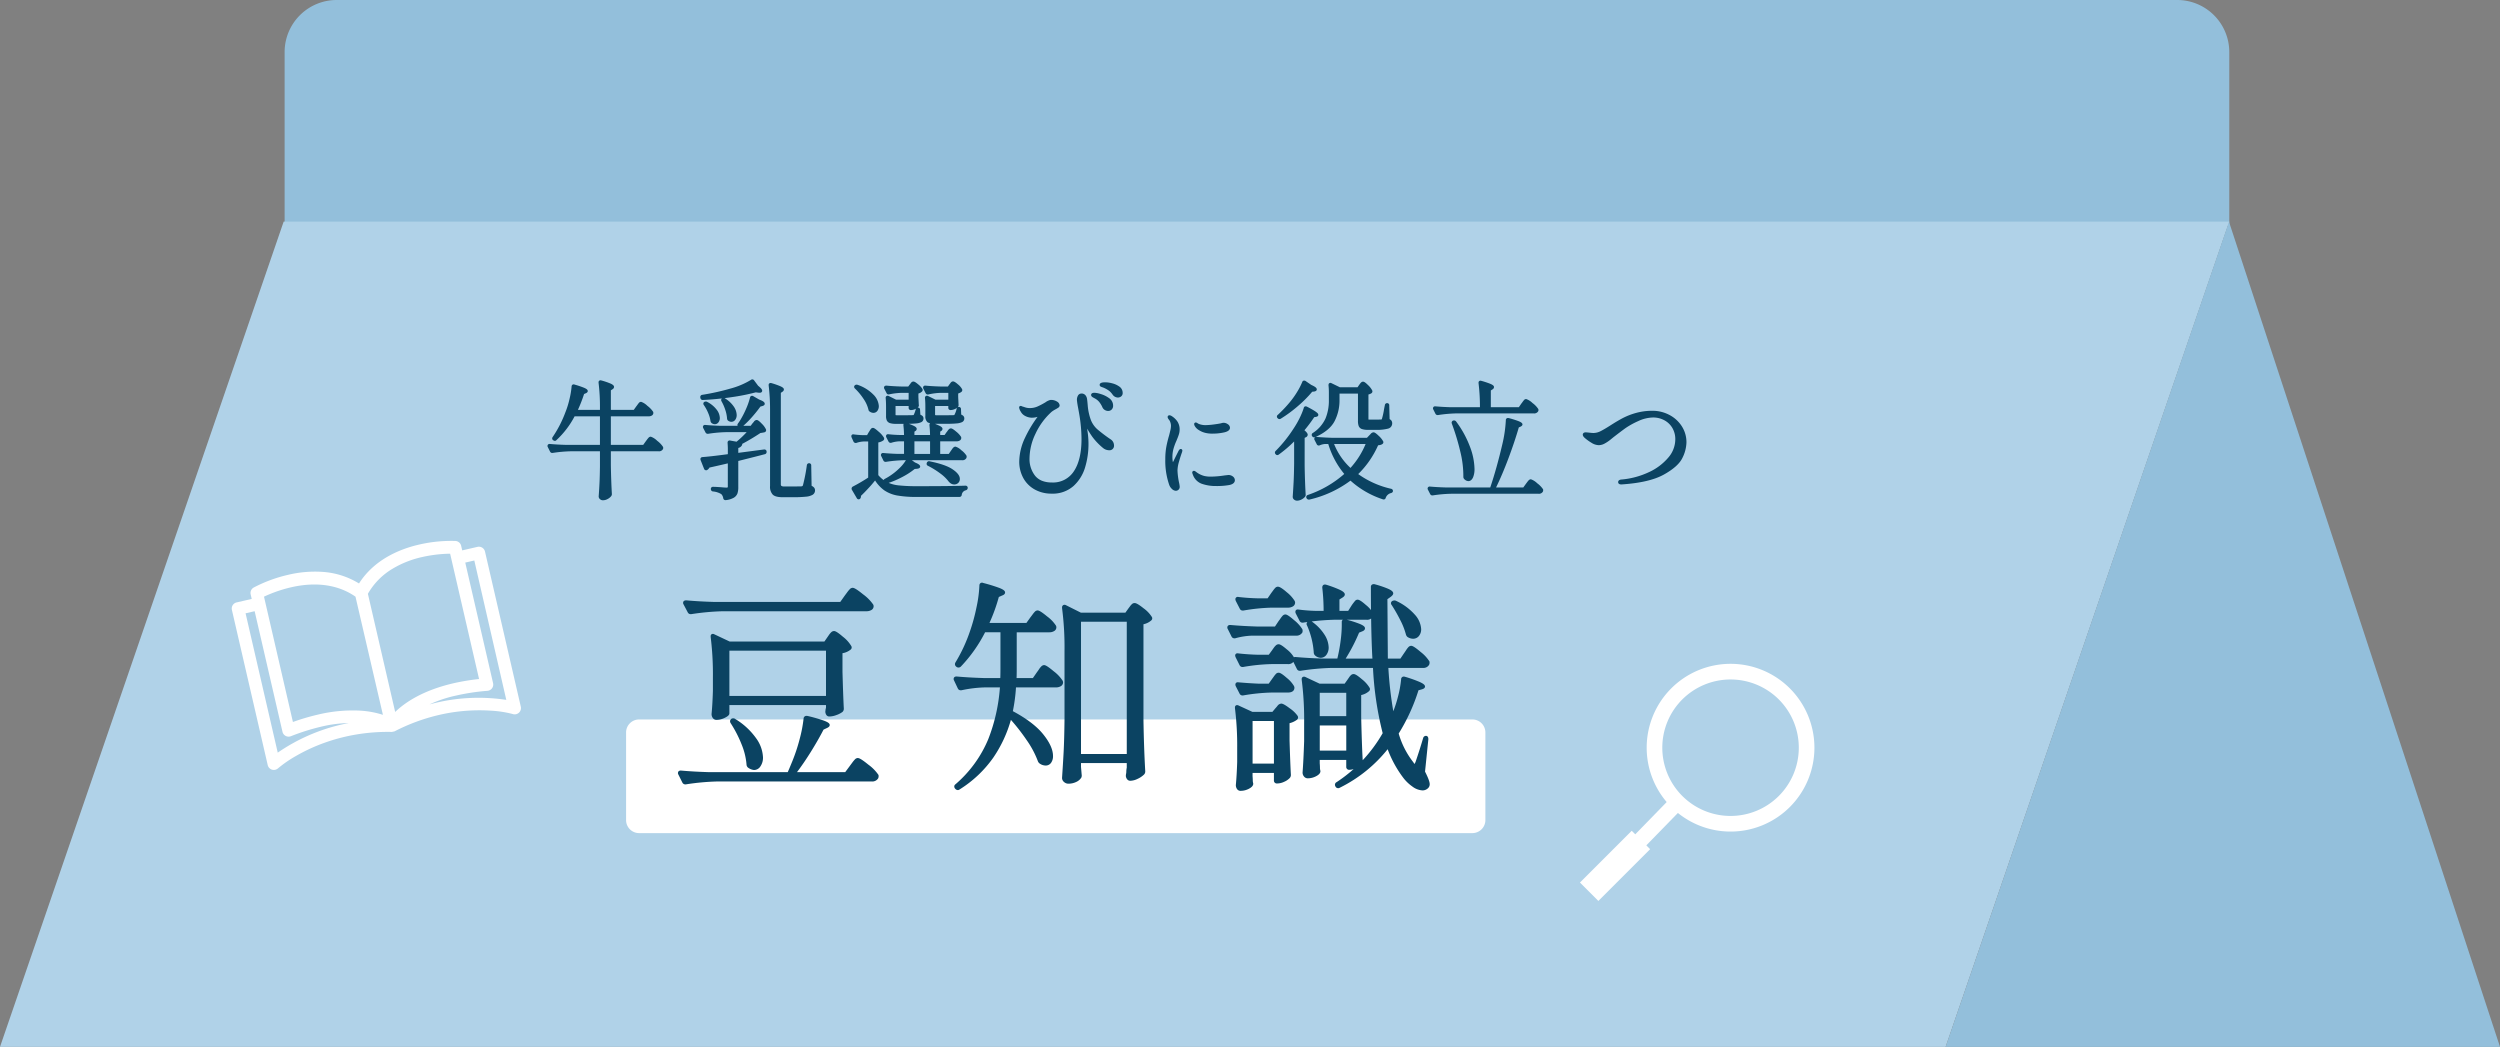
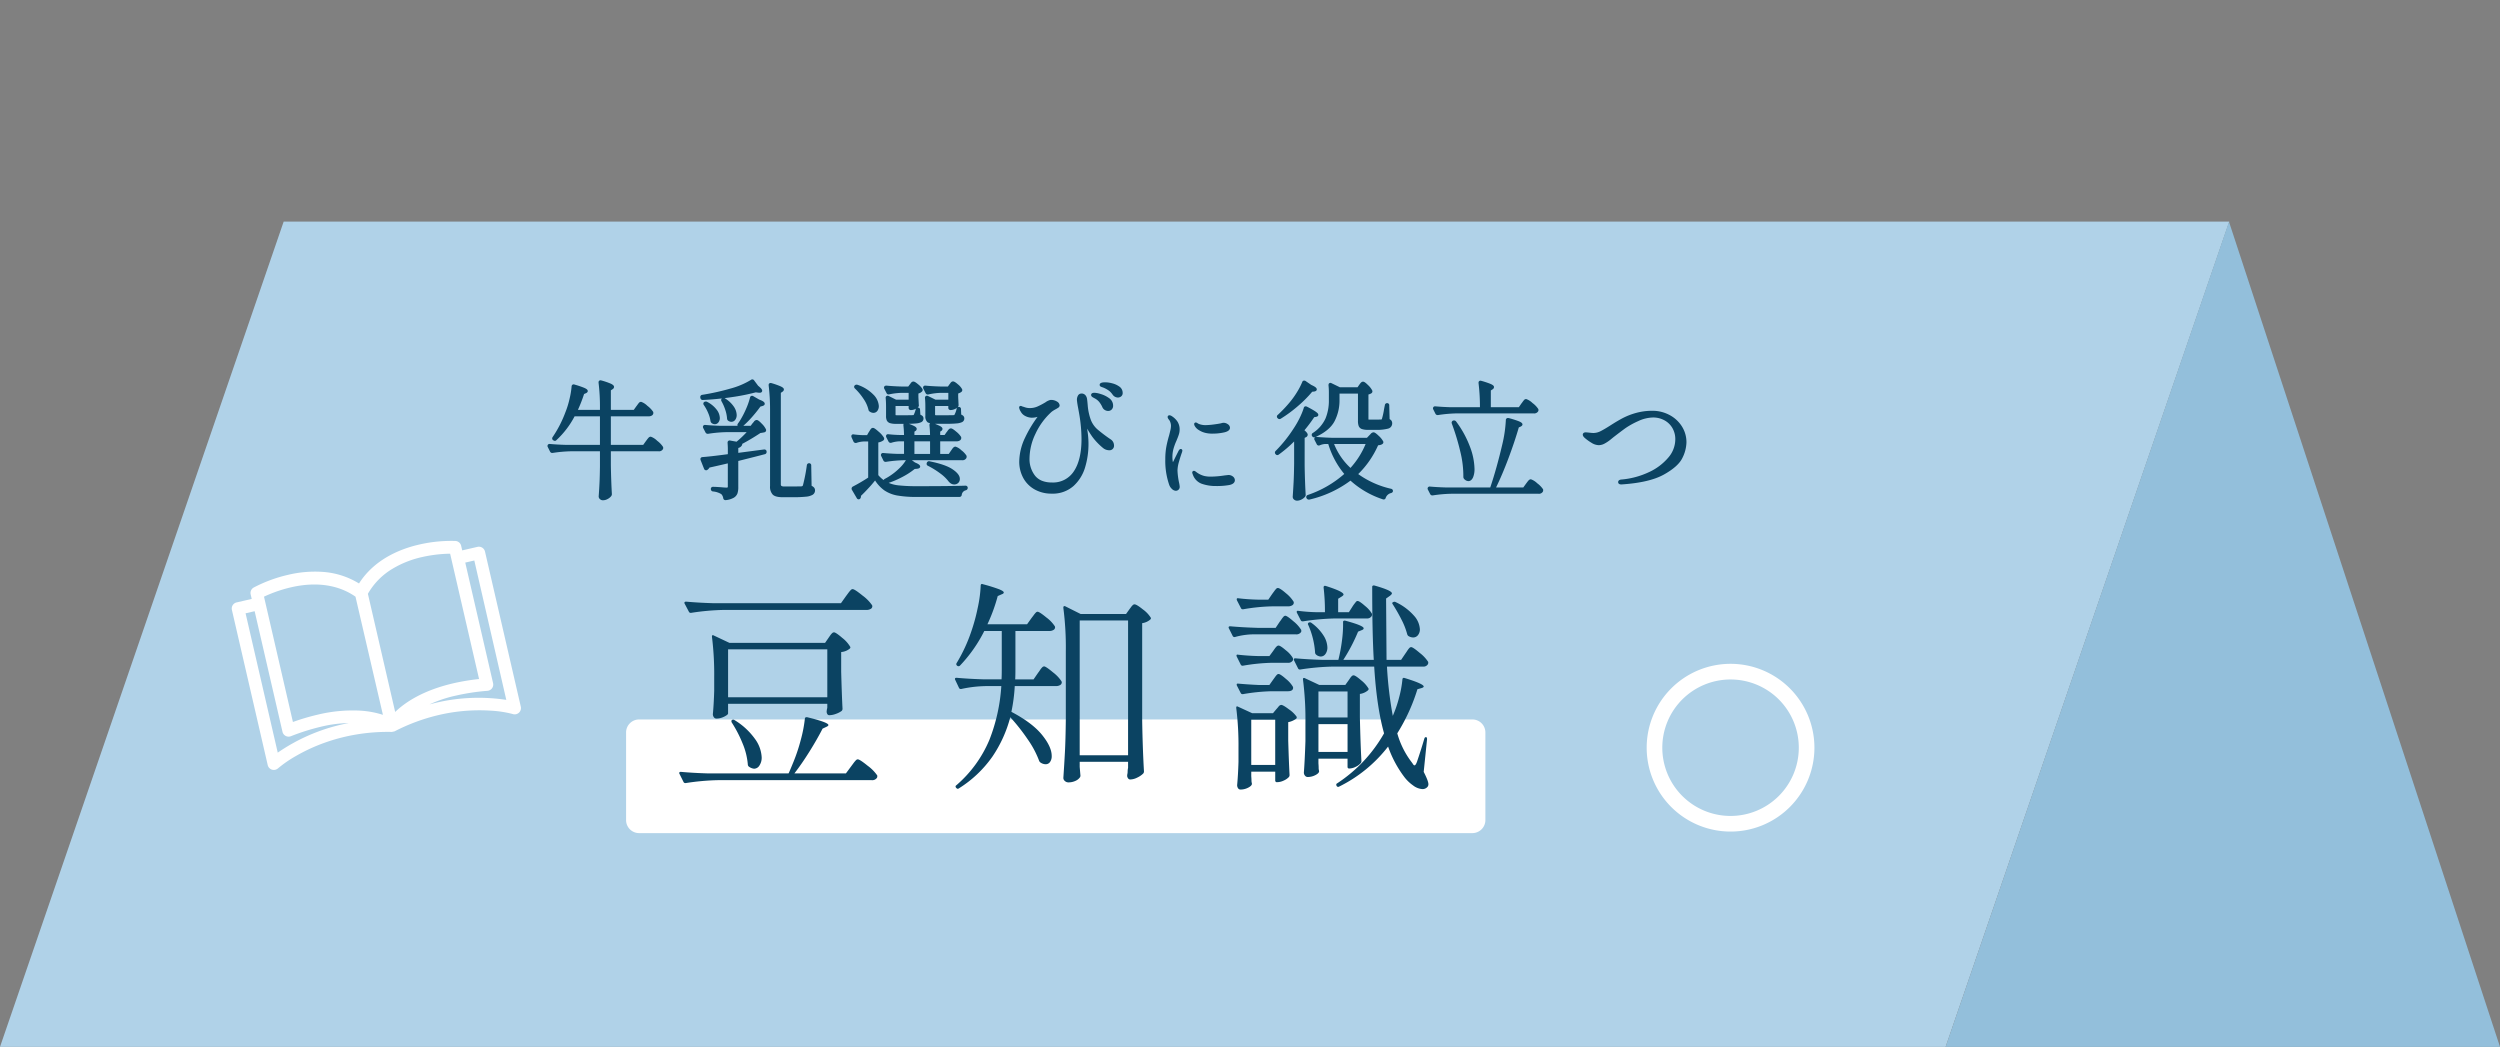
<svg xmlns="http://www.w3.org/2000/svg" width="960" height="402" viewBox="0 0 960 402">
  <rect x="0" y="0" width="960" height="402" fill="#808080" stroke="none" />
  <g id="グループ_11444" data-name="グループ 11444" transform="translate(17840 3354)">
-     <path id="パス_10203" data-name="パス 10203" d="M20,0H726.751a20,20,0,0,1,20,20V86.532H0V20A20,20,0,0,1,20,0Z" transform="translate(-17730.707 -3354)" fill="#93bfdb" />
    <path id="パス_10201" data-name="パス 10201" d="M108.931,5.528H856.046L747.114,322.436H0Z" transform="translate(-17840 -3274.436)" fill="#b0d2e8" />
    <path id="パス_10202" data-name="パス 10202" d="M108.824.084,212.885,316.9H0Z" transform="translate(-17092.885 -3268.905)" fill="#93bfdb" />
    <path id="パス_10204" data-name="パス 10204" d="M36.7-31.36q.2-.245.514-.686a7.666,7.666,0,0,1,.514-.662.543.543,0,0,1,.392-.221,5.947,5.947,0,0,1,2.132,1.4A9.072,9.072,0,0,1,42.336-29.4l.049.2a.682.682,0,0,1-.368.612,1.734,1.734,0,0,1-.907.221H26.068v11.956H39.249l1.127-1.568q.147-.2.49-.661a6.337,6.337,0,0,1,.563-.686.619.619,0,0,1,.416-.22A6.193,6.193,0,0,1,44.026-18.1a8.935,8.935,0,0,1,2.083,2.132.445.445,0,0,1,0,.49,1.166,1.166,0,0,1-1.127.539H26.068v5.831q.1,5.978.392,11.123a.717.717,0,0,1-.147.441,3.557,3.557,0,0,1-1.2.98,3.309,3.309,0,0,1-1.593.441,1.171,1.171,0,0,1-.784-.294.881.881,0,0,1-.343-.686q.2-2.6.319-5.145t.171-6.419V-14.94H11.172a52.534,52.534,0,0,0-7.007.637H4.018a.413.413,0,0,1-.343-.245l-.882-1.764a.284.284,0,0,1-.049-.2q0-.245.343-.245,2.7.245,5.978.343H22.883V-28.371H12.348A33.262,33.262,0,0,1,5.341-19.11q-.2.294-.539.049l-.1-.049q-.294-.2-.049-.539a44.628,44.628,0,0,0,4.9-9.506,33.475,33.475,0,0,0,1.593-5.071A31.84,31.84,0,0,0,12-39.3a.354.354,0,0,1,.123-.294.28.28,0,0,1,.318,0Q17.2-38.22,17.2-37.583q0,.2-.441.392l-.882.392a55.062,55.062,0,0,1-2.744,6.958h9.751v-1.421a75.945,75.945,0,0,0-.539-9.555v-.1q0-.392.441-.245a26.578,26.578,0,0,1,3.528,1.2q.98.465.98.808,0,.245-.392.49l-.833.539v8.281h9.555ZM80.654-41.454q.294-.245.539.1l1.568,2.107q1.421,1.127,1.421,1.568,0,.343-.833.245l-1.176-.147A79.648,79.648,0,0,1,72.716-35.7q-5.537.808-10.829,1.053a.384.384,0,0,1-.294-.076.384.384,0,0,1-.147-.267l-.049-.2v-.1q0-.245.343-.343a88.305,88.305,0,0,0,10.829-2.4,30.27,30.27,0,0,0,8.085-3.421ZM88.2-30.233a75.942,75.942,0,0,0-.539-9.555v-.1q0-.392.441-.245,4.41,1.323,4.41,1.96,0,.245-.392.49l-.784.539V-1.96A1.55,1.55,0,0,0,91.7-.76a2.428,2.428,0,0,0,1.5.319h3.381q2.842,0,3.381-.049a1.176,1.176,0,0,0,.833-.735,65.568,65.568,0,0,0,1.519-7.791.357.357,0,0,1,.122-.256.357.357,0,0,1,.27-.087q.294,0,.294.392l.147,8.085a3.378,3.378,0,0,1,1.029.661,1.146,1.146,0,0,1,.294.808,1.44,1.44,0,0,1-.686,1.25,5.69,5.69,0,0,1-2.4.661,46.214,46.214,0,0,1-4.9.2h-3.92q-2.548,0-3.455-.833a3.883,3.883,0,0,1-.906-2.94Zm-7.693-4.753a.323.323,0,0,1,.171-.245.4.4,0,0,1,.319.049l2.3,1.323q1.862.686,1.862,1.176,0,.245-.588.392l-.882.245a49.3,49.3,0,0,1-3.454,4.312,36.385,36.385,0,0,1-3.7,3.626q-.2.2-.539,0l-.1-.1q-.343-.245-.147-.539l.784-1.127A35.987,35.987,0,0,0,78.89-30.38a27.085,27.085,0,0,0,1.617-4.606ZM69.482-33.908q-.147-.343.1-.49a.475.475,0,0,1,.539.049,10.58,10.58,0,0,1,3.234,3.013,5.545,5.545,0,0,1,1.029,2.965,2.465,2.465,0,0,1-.441,1.519,1.31,1.31,0,0,1-1.078.588,1.7,1.7,0,0,1-.98-.343.665.665,0,0,1-.2-.49,13.592,13.592,0,0,0-.735-3.5,17.8,17.8,0,0,0-1.468-3.311Zm-6.811,1.421q-.2-.343.049-.49h.049a.53.53,0,0,1,.539,0,10.118,10.118,0,0,1,3.479,2.842,5.079,5.079,0,0,1,1.127,2.891,2.178,2.178,0,0,1-.417,1.372,1.236,1.236,0,0,1-1,.539,1.642,1.642,0,0,1-.931-.343,1.117,1.117,0,0,1-.245-.441,12.388,12.388,0,0,0-.955-3.283,17.112,17.112,0,0,0-1.695-3.087ZM81.34-24.843a8.261,8.261,0,0,0,.56-.657q.368-.465.661-.465.392,0,1.592,1.25a7.223,7.223,0,0,1,1.494,1.984.333.333,0,0,1,.041.279.333.333,0,0,1-.188.211,11.683,11.683,0,0,1-1.666.294,81.15,81.15,0,0,1-7.6,4.508q.392.1.245.441a1.662,1.662,0,0,1-1.47.833v2.891l10.437-1.372h.1q.294,0,.343.343v.147q0,.245-.294.343-3.332.882-10.584,2.695V-.735a7.21,7.21,0,0,1-.294,2.279,2.773,2.773,0,0,1-1.25,1.446,7.315,7.315,0,0,1-2.817.833h-.1q-.245,0-.343-.343a3.359,3.359,0,0,0-.931-1.862A7.81,7.81,0,0,0,65.856.49Q65.464.39,65.464.1V.049q0-.343.294-.343.637,0,1.47.049t1.568.1Q70.217,0,70.952,0a1.242,1.242,0,0,0,.808-.2.963.963,0,0,0,.221-.735v-9.506q-2.156.539-7.889,1.813a2.038,2.038,0,0,1-.784.931.2.2,0,0,1-.147.049.347.347,0,0,1-.343-.245L61.5-11.221l-.049-.2q0-.245.294-.294,2.94-.2,10.241-1.176v-2.548q0-.735-.1-2.3v-.049a.288.288,0,0,1,.122-.269.31.31,0,0,1,.27-.024l2.695.49a38.427,38.427,0,0,0,4.851-4.7h-8.97a52.534,52.534,0,0,0-7.007.637h-.1a.443.443,0,0,1-.392-.245l-.882-1.715-.049-.2q0-.245.343-.245,2.646.245,5.929.343H80.507Zm75.607-14.945a2.983,2.983,0,0,0,.343-.441,2.007,2.007,0,0,1,.343-.417.52.52,0,0,1,.343-.123q.392,0,1.544,1a5.8,5.8,0,0,1,1.445,1.641.371.371,0,0,1-.1.49,2.973,2.973,0,0,1-1.421.588v1.764l.147,2.989a.673.673,0,0,1-.1.49,3.006,3.006,0,0,1-1.078.71,3.467,3.467,0,0,1-1.372.319.346.346,0,0,1-.294-.1.346.346,0,0,1-.1-.294v-1.17h-6.076v3.92a.537.537,0,0,0,.221.514,2.722,2.722,0,0,0,1.053.123h3.283q2.7,0,3.087-.049a.763.763,0,0,0,.686-.294,9.864,9.864,0,0,0,.931-2.5.357.357,0,0,1,.122-.256.357.357,0,0,1,.27-.087q.294,0,.294.392l.1,2.4a2.629,2.629,0,0,1,.931.49.862.862,0,0,1,.245.637,1.032,1.032,0,0,1-.564.955,5.627,5.627,0,0,1-2.009.465q-1.446.147-4.238.147h-3.773A4.834,4.834,0,0,1,148.468-26a2.465,2.465,0,0,1-.637-1.984V-31.6q0-1.813-.147-3.332,0-.245.122-.319a.324.324,0,0,1,.318.025l2.989,1.47h5.537v-3.626h-3.038a24.251,24.251,0,0,0-5.243.637h-.147a.413.413,0,0,1-.343-.245L147-38.71l-.049-.2q0-.245.343-.245,2.6.245,5.88.343h3.087Zm-15.239.049a2.982,2.982,0,0,0,.343-.441,2.007,2.007,0,0,1,.343-.417.52.52,0,0,1,.343-.122q.392,0,1.544.98a6.542,6.542,0,0,1,1.495,1.617q.1.2-.147.441a2.559,2.559,0,0,1-1.47.637v1.764l.147,2.989.049.2q0,.392-.882.857a3.585,3.585,0,0,1-1.666.465.346.346,0,0,1-.294-.1.346.346,0,0,1-.1-.294V-32.34h-6.027v3.92a.537.537,0,0,0,.22.514,2.722,2.722,0,0,0,1.054.123h2.989q2.5,0,2.94-.049a.844.844,0,0,0,.686-.294,10.825,10.825,0,0,0,.833-2.254.357.357,0,0,1,.122-.256.357.357,0,0,1,.27-.087q.294,0,.294.392l.147,2.2a3,3,0,0,1,.931.465.782.782,0,0,1,.245.613,1.04,1.04,0,0,1-.539.955,5.23,5.23,0,0,1-1.936.465q-1.4.147-4.092.147h-3.528a6.709,6.709,0,0,1-2.107-.245,1.534,1.534,0,0,1-.931-.76,3.588,3.588,0,0,1-.245-1.494V-31.6q0-1.813-.147-3.332,0-.245.122-.319a.324.324,0,0,1,.318.025l2.94,1.47h5.439v-3.626h-2.989a26.279,26.279,0,0,0-5.047.588q-.392.1-.49-.2L132-38.709a.284.284,0,0,1-.049-.2q0-.245.392-.245,2.5.245,5.684.343h2.989Zm-21.07.833q-.294-.294-.049-.49a.512.512,0,0,1,.539-.1,14.783,14.783,0,0,1,5.929,3.675,6.3,6.3,0,0,1,1.911,4.018,2.465,2.465,0,0,1-.441,1.519,1.352,1.352,0,0,1-1.127.588,1.889,1.889,0,0,1-1.127-.392.471.471,0,0,1-.294-.392,13.013,13.013,0,0,0-1.985-4.385,23.116,23.116,0,0,0-3.356-4.041Zm35.231,17.444a4.224,4.224,0,0,0,.417-.539,3.13,3.13,0,0,1,.465-.564.6.6,0,0,1,.392-.171q.392,0,1.74,1.152a7.717,7.717,0,0,1,1.69,1.788.545.545,0,0,1,.049.245.648.648,0,0,1-.368.563,1.634,1.634,0,0,1-.857.22h-6.86v5.831H156.6l.931-1.372a7.057,7.057,0,0,0,.417-.588,3.516,3.516,0,0,1,.465-.588.676.676,0,0,1,.441-.245,5.113,5.113,0,0,1,1.96,1.249,7.55,7.55,0,0,1,1.862,1.936.847.847,0,0,1-.049.49,1.166,1.166,0,0,1-1.127.539H139.16a52.534,52.534,0,0,0-7.007.637h-.147a.413.413,0,0,1-.343-.245l-.833-1.715a.284.284,0,0,1-.049-.2q0-.245.343-.245,2.548.245,5.635.343h2.891v-5.831h-2.156a12.468,12.468,0,0,0-3.381.588h-.147a.413.413,0,0,1-.343-.245l-.833-1.617a.545.545,0,0,1-.049-.245q0-.245.343-.2,2.156.245,4.312.294h2.254a39.037,39.037,0,0,0-.25-4.3q0-.49.49-.343a23.576,23.576,0,0,1,2.818,1.1q.808.416.808.71,0,.2-.294.392l-.588.392v2.058h7.007A39.04,39.04,0,0,0,149.4-24.5q0-.49.49-.343a22.3,22.3,0,0,1,2.744,1.1q.784.416.784.71,0,.2-.294.392l-.588.392v2.058h2.45Zm-29.841-.049a7.093,7.093,0,0,0,.392-.613,4.249,4.249,0,0,1,.416-.612.49.49,0,0,1,.368-.2q.392,0,1.886,1.347a8.654,8.654,0,0,1,1.887,2.131.347.347,0,0,1,.034.277.347.347,0,0,1-.181.213,4.247,4.247,0,0,1-2.058.686V-5.1a11.72,11.72,0,0,0,3.6,2.94,13.724,13.724,0,0,0,4.581,1.3,62.366,62.366,0,0,0,7.1.319q12.936,0,18.669-.2.392,0,.392.343a.475.475,0,0,1-.343.441,2.534,2.534,0,0,0-1.96,2.2.357.357,0,0,1-.392.343H144.06a41.037,41.037,0,0,1-7.423-.539A12.436,12.436,0,0,1,131.786.1a13.392,13.392,0,0,1-3.7-4.214,45.358,45.358,0,0,1-2.94,3.479q-1.764,1.911-3.087,3.136a1.086,1.086,0,0,1,.049.343.88.88,0,0,1-.147.539q-.294.294-.539-.1L119.56.1a.284.284,0,0,1-.049-.2.424.424,0,0,1,.2-.343,66.829,66.829,0,0,0,6.174-3.626V-18.718h-2.009a10.749,10.749,0,0,0-3.185.588h-.1a.443.443,0,0,1-.392-.245l-.735-1.617-.049-.2q0-.343.343-.245a33.107,33.107,0,0,0,3.577.294h1.911Zm23.618,2.744h-7.007v5.831h7.007Zm-9.163,7.693q.245-.392.539-.147L143.129-9.7q1.715.686,1.715,1.127,0,.245-.735.343l-1.078.1a27.211,27.211,0,0,1-4.777,3.111,34.608,34.608,0,0,1-5.9,2.474q-.392.1-.49-.2l-.049-.1a.284.284,0,0,1-.049-.2.424.424,0,0,1,.2-.343,20.829,20.829,0,0,0,1.862-1.078A23.942,23.942,0,0,0,137.7-7.553a15.135,15.135,0,0,0,2.784-3.521Zm8.085,1.764a.33.33,0,0,1-.223-.195.33.33,0,0,1,.023-.3v-.049q.2-.392.539-.245,5.88,1.176,8.526,2.94t2.646,3.332a1.544,1.544,0,0,1-.465,1.176,1.675,1.675,0,0,1-1.2.441,1.908,1.908,0,0,1-1.323-.539l-.294-.245A16,16,0,0,0,153.542-6.2a32.957,32.957,0,0,0-4.974-3.11Zm67.914-31.115a10.3,10.3,0,0,1,2.475.368,7.567,7.567,0,0,1,2.548,1.151,2.415,2.415,0,0,1,1.1,2.058,1.09,1.09,0,0,1-.441.98,1.581,1.581,0,0,1-.882.294,2.009,2.009,0,0,1-1.617-.882,7.62,7.62,0,0,0-1.421-1.568,11.262,11.262,0,0,0-2.009-1.176,6.978,6.978,0,0,0-.759-.294,3.443,3.443,0,0,1-.514-.2q-.2-.1-.2-.245.005-.486,1.72-.486Zm-3.92,5.194q-.1-.049-.588-.319t-.49-.514q0-.343.784-.343a9.28,9.28,0,0,1,2.352.49,9.868,9.868,0,0,1,2.964,1.47,2.973,2.973,0,0,1,1.348,2.5,1.473,1.473,0,0,1-.417,1.127,1.413,1.413,0,0,1-1,.392,2.019,2.019,0,0,1-1-.294,1.759,1.759,0,0,1-.759-.882,9.7,9.7,0,0,0-1.3-2.132,6.314,6.314,0,0,0-1.894-1.495ZM218.2-18.62a2.269,2.269,0,0,1,1.078,1.862,1.235,1.235,0,0,1-.331,1.053,1.235,1.235,0,0,1-1.041.368,3.25,3.25,0,0,1-2.058-.784,23.818,23.818,0,0,1-3.944-4.116,39.239,39.239,0,0,1-3.406-5.831l.2,1.274q.441,2.7.613,4.312a30.646,30.646,0,0,1,.171,3.234A30.441,30.441,0,0,1,208.226-8.5a15.236,15.236,0,0,1-4.312,7.007A11.507,11.507,0,0,1,195.8,1.323,12.493,12.493,0,0,1,189.6-.2a10.672,10.672,0,0,1-4.214-4.214,12.517,12.517,0,0,1-1.495-6.174A21.28,21.28,0,0,1,186.1-19.5a46.353,46.353,0,0,1,5.929-9.408,7.538,7.538,0,0,1-3.822,1.078,5.262,5.262,0,0,1-2.6-.784,3.346,3.346,0,0,1-1.2-1.3,3.345,3.345,0,0,1-.564-1.348.087.087,0,0,1,.024-.076.087.087,0,0,1,.076-.024.326.326,0,0,1,.2.073.835.835,0,0,0,.294.122q.2.049,1.078.343a6.008,6.008,0,0,0,1.911.294,7.75,7.75,0,0,0,3.161-.637,28.793,28.793,0,0,0,3.16-1.666,4.832,4.832,0,0,1,1.715-.833,3.782,3.782,0,0,1,2.132.539q.808.539.808,1.078,0,.245-.367.49t-.809.49a11.579,11.579,0,0,0-1.715,1.078,26.628,26.628,0,0,0-6.346,8.624,22.543,22.543,0,0,0-2.327,9.506A10.83,10.83,0,0,0,189.116-4.7q2.278,2.74,6.784,2.74a10.022,10.022,0,0,0,8.869-4.508q3.038-4.508,3.038-12.691a59.136,59.136,0,0,0-.882-9.653l-.441-2.45a28.212,28.212,0,0,1-.441-2.891,2.8,2.8,0,0,1,.318-1.4.994.994,0,0,1,.906-.563,1.416,1.416,0,0,1,1.176.49,2.36,2.36,0,0,1,.49,1.152q.1.661.245,2.327a21.408,21.408,0,0,0,1.3,6,9.99,9.99,0,0,0,2.475,3.552A56.13,56.13,0,0,0,218.2-18.62ZM243.536.234a1.83,1.83,0,0,1-1.189-.6,3.4,3.4,0,0,1-.917-1.424,27.75,27.75,0,0,1-1.443-9.633,25.388,25.388,0,0,1,.39-4.68,42.8,42.8,0,0,1,1.053-4.29q.273-1.053.507-2.067a7.97,7.97,0,0,0,.234-1.755,4.59,4.59,0,0,0-.273-1.521,3.568,3.568,0,0,0-.7-1.248,1.391,1.391,0,0,1-.312-.585q0-.195.156-.195a1.334,1.334,0,0,1,.624.234,6.854,6.854,0,0,1,2.048,1.95,5.069,5.069,0,0,1,.76,2.886,5.279,5.279,0,0,1-.234,1.521,15.1,15.1,0,0,1-.546,1.521q-.312.741-.39.975a20.749,20.749,0,0,0-1.209,3.315,12.358,12.358,0,0,0-.39,3.081,10.814,10.814,0,0,0,.156,1.892q.156.878.468.877.2,0,.663-.78l.7-1.443,1.326-2.652q.273-.429.39-.429t.117.156l-.117.468q-.507,1.365-1.131,3.53a13.519,13.519,0,0,0-.624,3.608,27.945,27.945,0,0,0,.663,4.992,11.659,11.659,0,0,1,.2,1.248.981.981,0,0,1-.312.78.993.993,0,0,1-.663.268Zm14.118-21.957a10.466,10.466,0,0,1-2.808-.312,7.761,7.761,0,0,1-2.282-1.014,3.8,3.8,0,0,1-1.345-1.365,1.2,1.2,0,0,1-.156-.468.1.1,0,0,1,.027-.09.1.1,0,0,1,.09-.028.964.964,0,0,1,.41.2,3.544,3.544,0,0,0,.565.312,7.4,7.4,0,0,0,2.808.507,25.759,25.759,0,0,0,2.983-.234q1.892-.234,3.139-.507a2.509,2.509,0,0,1,.741-.156,2.289,2.289,0,0,1,1.365.448,1.227,1.227,0,0,1,.624.955q0,.9-1.989,1.326a19.747,19.747,0,0,1-4.172.431ZM259.019-1.6a15.787,15.787,0,0,1-5.265-.8,5.2,5.2,0,0,1-3.2-3.179,3.259,3.259,0,0,1-.234-.7.138.138,0,0,1,.039-.117.138.138,0,0,1,.117-.039.524.524,0,0,1,.292.137q.175.137.292.214a9.142,9.142,0,0,0,3.393,1.638,11.471,11.471,0,0,0,2.691.234,37.442,37.442,0,0,0,5.187-.468l1.326-.156a2.218,2.218,0,0,1,1.462.468,1.325,1.325,0,0,1,.566,1.014q0,1.053-1.853,1.4a26.78,26.78,0,0,1-4.813.354Zm33.518-39.267a.259.259,0,0,1,.221-.221.443.443,0,0,1,.318.074l2.2,1.519q1.862.833,1.862,1.274,0,.245-.588.343l-.931.1a44.456,44.456,0,0,1-5.341,5.415,50.085,50.085,0,0,1-6.713,4.973.418.418,0,0,1-.315.073.418.418,0,0,1-.273-.173l-.049-.049q-.245-.294.1-.539a51.008,51.008,0,0,0,4.606-4.851,33.217,33.217,0,0,0,2.842-3.969,27.38,27.38,0,0,0,2.056-3.968Zm21.756,1.274.367-.49a2.817,2.817,0,0,1,.392-.441.556.556,0,0,1,.367-.147q.392,0,1.568,1.176a7.015,7.015,0,0,1,1.47,1.862.371.371,0,0,1-.1.49,3.76,3.76,0,0,1-1.372.49V-26.7q0,.392.2.49a2.231,2.231,0,0,0,.833.1h2.352q1.715,0,2.058-.049a.678.678,0,0,0,.417-.1,1.215,1.215,0,0,0,.27-.392,25.6,25.6,0,0,0,.784-3.381q.1-.686.392-2.058a.357.357,0,0,1,.122-.256.357.357,0,0,1,.27-.087q.294,0,.294.392l.147,5.586a1.717,1.717,0,0,1,.784.539,1.393,1.393,0,0,1,.2.784,1.577,1.577,0,0,1-1.25,1.519,16.37,16.37,0,0,1-4.679.441h-2.891a6.363,6.363,0,0,1-2.132-.27,1.558,1.558,0,0,1-.955-.882,5.036,5.036,0,0,1-.245-1.789v-10.98h-8.085v3.087a16.731,16.731,0,0,1-1.813,7.718q-1.813,3.552-7.2,5.953-.392.147-.539-.147l-.049-.049a.349.349,0,0,1-.061-.306.349.349,0,0,1,.208-.233,13.618,13.618,0,0,0,5.047-5.782,18.491,18.491,0,0,0,1.323-7.154v-3.087a24.849,24.849,0,0,0-.147-2.744q0-.539.441-.294l3.332,1.617h7.154ZM289.45-19.453a46.3,46.3,0,0,1-6.713,5.88q-.294.245-.539-.1a.357.357,0,0,1-.123-.269.357.357,0,0,1,.123-.27,52.25,52.25,0,0,0,6.86-8.526,35.55,35.55,0,0,0,2.4-4.14,28.773,28.773,0,0,0,1.666-4.042q.049-.441.539-.2,4.067,2.107,4.067,2.695,0,.2-.49.294l-.882.147a54.481,54.481,0,0,1-4.165,5.537q1.47,1.176,1.47,1.666,0,.294-.49.539l-.686.343V-8.918q.1,6.125.392,11.221a.665.665,0,0,1-.2.49,3.913,3.913,0,0,1-1.176.858,3.172,3.172,0,0,1-1.421.368,1.236,1.236,0,0,1-.833-.294.881.881,0,0,1-.343-.686q.2-2.891.343-5.61t.2-7.129ZM312.774-5.635A35.414,35.414,0,0,0,326.053.441q.343.1.343.343t-.4.343a3.362,3.362,0,0,0-2.352,2.156q-.1.392-.49.245a34.086,34.086,0,0,1-12.544-7.35,41.655,41.655,0,0,1-15.925,7.448h-.1a.443.443,0,0,1-.392-.245l-.049-.049a.284.284,0,0,1-.049-.2q0-.245.294-.343a41.6,41.6,0,0,0,14.5-8.477,32.3,32.3,0,0,1-6.468-12.054h-1.617a6.577,6.577,0,0,0-2.2.539l-.2.049a.347.347,0,0,1-.343-.245l-.833-1.617a.284.284,0,0,1-.049-.2q0-.245.343-.245,2.695.245,5.978.343h13.622l.98-1.029q.2-.2.612-.637a1.124,1.124,0,0,1,.711-.441q.392,0,1.642,1.2a7.553,7.553,0,0,1,1.592,1.935q.147.2-.1.441a1.672,1.672,0,0,1-.686.294,7.771,7.771,0,0,1-1.029.147,35.28,35.28,0,0,1-8.074,11.573Zm-9.212-12.1A25.623,25.623,0,0,0,310.618-7.35a32.316,32.316,0,0,0,6.517-10.388Zm73.01-14.7q.2-.245.514-.686a7.515,7.515,0,0,1,.514-.661.543.543,0,0,1,.392-.221,6.086,6.086,0,0,1,2.156,1.4,8.5,8.5,0,0,1,2.058,2.083.445.445,0,0,1,0,.49,1.269,1.269,0,0,1-1.225.539h-29.84a52.533,52.533,0,0,0-7.007.637h-.147a.413.413,0,0,1-.343-.245l-.833-1.666a.284.284,0,0,1-.049-.2q0-.245.343-.245,2.695.245,5.978.343h11.711v-.245a75.944,75.944,0,0,0-.539-9.555v-.1q0-.392.441-.245,4.5,1.273,4.5,1.912,0,.245-.392.49l-.833.539v7.2H375.49Zm1.764,30.821.49-.662a6.338,6.338,0,0,1,.564-.686.619.619,0,0,1,.417-.22,6.087,6.087,0,0,1,2.156,1.4A8.989,8.989,0,0,1,384.069.343a.847.847,0,0,1-.049.49,1.216,1.216,0,0,1-1.176.539H349.132a52.533,52.533,0,0,0-7.007.637h-.147a.413.413,0,0,1-.343-.245L340.753.049a.284.284,0,0,1-.049-.2q0-.245.343-.245,2.695.245,5.978.343h17.591q2.548-7.448,4.8-17.1a50.724,50.724,0,0,0,1.323-9.212q0-.441.49-.343,4.9,1.323,4.9,1.96,0,.147-.441.392l-.882.392q-1.617,5.635-4.067,12.152T365.694-.049h11.515Zm-28.42-23.765a.384.384,0,0,1,.294-.392h.147a.466.466,0,0,1,.392.2,38.9,38.9,0,0,1,5.292,9.678,24.875,24.875,0,0,1,1.666,8.158,7.759,7.759,0,0,1-.514,3.112q-.515,1.151-1.348,1.151a1.8,1.8,0,0,1-1.225-.637.665.665,0,0,1-.2-.49,39.64,39.64,0,0,0-1.2-9.874,88.878,88.878,0,0,0-3.258-10.755ZM414.6-2.2q-.735,0-.735-.392t.686-.49a31.487,31.487,0,0,0,10.8-2.866,21.774,21.774,0,0,0,7.668-5.757,11.259,11.259,0,0,0,2.793-7.2,8.961,8.961,0,0,0-1.3-4.924,8.387,8.387,0,0,0-3.357-3.063,9.421,9.421,0,0,0-4.263-1.029,14.438,14.438,0,0,0-6.1,1.47,31.1,31.1,0,0,0-4.8,2.646q-1.641,1.176-4.238,3.185-.343.245-1.47,1.176a14.22,14.22,0,0,1-2.254,1.544,4.377,4.377,0,0,1-2.058.613,4.954,4.954,0,0,1-2.523-.809,17.479,17.479,0,0,1-2.327-1.641q-.833-.686-.833-1.078t.637-.392q.343,0,1.4.122a14.945,14.945,0,0,0,1.494.122,6.618,6.618,0,0,0,2.989-.735q1.47-.735,3.92-2.3,2.6-1.666,4.68-2.769a25.406,25.406,0,0,1,4.924-1.911,22.683,22.683,0,0,1,6.223-.808A13.254,13.254,0,0,1,432.726-28a12,12,0,0,1,4.631,4.165,10.843,10.843,0,0,1,1.739,6.051,13.388,13.388,0,0,1-1.519,5.709q-1.519,3.16-6.958,6.174T414.6-2.2Z" transform="translate(-17632 -3166.266)" fill="#0b4362" />
    <path id="パス_10204_-_アウトライン" data-name="パス 10204 - アウトライン" d="M80.89-42.056a.857.857,0,0,1,.708.408l1.526,2.05c1.368,1.093,1.559,1.568,1.559,1.919,0,.128-.048.767-1,.767a3.363,3.363,0,0,1-.388-.025l-1.084-.135A80.451,80.451,0,0,1,72.784-35.2q-1.274.186-2.542.343a.975.975,0,0,1,.165.1,11.007,11.007,0,0,1,3.357,3.136,6.032,6.032,0,0,1,1.121,3.231,2.981,2.981,0,0,1-.527,1.824,1.808,1.808,0,0,1-1.486.807h-.019a2.187,2.187,0,0,1-1.268-.444l-.025-.019-.023-.022a1.17,1.17,0,0,1-.351-.83,13.094,13.094,0,0,0-.706-3.351l0-.011a17.331,17.331,0,0,0-1.427-3.218l-.014-.025-.011-.026a.838.838,0,0,1,.18-1.027c-2.462.282-4.9.479-7.271.59a.891.891,0,0,1-.646-.18.888.888,0,0,1-.332-.57L60.9-35.13v-.16a.846.846,0,0,1,.706-.824l.03-.008.03,0A88.134,88.134,0,0,0,72.43-38.513l.013,0a29.753,29.753,0,0,0,7.924-3.348A.844.844,0,0,1,80.89-42.056Zm2.6,4.134a8.3,8.3,0,0,0-1.037-.933L82.4-38.9l-1.555-2.089A30.746,30.746,0,0,1,72.7-37.551a89.147,89.147,0,0,1-10.782,2.4v.006c3.477-.163,7.084-.515,10.722-1.046a79.445,79.445,0,0,0,9.4-1.87l.093-.025,1.272.159ZM72.869-26.764a.809.809,0,0,0,.657-.363l.007-.011a1.975,1.975,0,0,0,.352-1.211,5.033,5.033,0,0,0-.936-2.7l0,0a10.008,10.008,0,0,0-2.8-2.7,18.343,18.343,0,0,1,1.281,2.989,14.094,14.094,0,0,1,.76,3.623l0,.024v.024a.166.166,0,0,0,.034.1A1.192,1.192,0,0,0,72.869-26.764ZM22.578-41.7a1.135,1.135,0,0,1,.349.06,27.176,27.176,0,0,1,3.58,1.219l.021.009c.626.3,1.266.679,1.266,1.26a1.105,1.105,0,0,1-.624.912l-.6.389v7.509h8.8l.947-1.332c.126-.154.292-.376.494-.66a8.282,8.282,0,0,1,.535-.69,1.043,1.043,0,0,1,.735-.4l.114-.01.107.041a6.493,6.493,0,0,1,2.282,1.488,9.552,9.552,0,0,1,2.166,2.222l.053.077.085.347v.058a1.176,1.176,0,0,1-.63,1.057,2.238,2.238,0,0,1-1.153.281H26.568v10.956H38.993l.98-1.364q.147-.2.488-.659a6.868,6.868,0,0,1,.595-.725,1.112,1.112,0,0,1,.741-.385l.119-.011.111.043a6.648,6.648,0,0,1,2.327,1.531,9.411,9.411,0,0,1,2.166,2.226l.007.01a.944.944,0,0,1,0,1.035,1.656,1.656,0,0,1-1.409.778c-.055,0-.111,0-.166-.008H26.568v5.326c.066,3.959.2,7.693.391,11.1V2.01a1.223,1.223,0,0,1-.25.749l0,.006A4.084,4.084,0,0,1,25.35,3.876a3.819,3.819,0,0,1-1.821.5h-.017a1.669,1.669,0,0,1-1.095-.409A1.373,1.373,0,0,1,21.893,2.9V2.88l0-.022c.132-1.72.239-3.446.318-5.13s.136-3.835.17-6.4V-14.44H11.177a52.218,52.218,0,0,0-6.933.631L4.2-13.8l-.229,0a.913.913,0,0,1-.752-.528l-.865-1.731a.782.782,0,0,1-.113-.481.755.755,0,0,1,.842-.712l.045,0c1.78.161,3.778.276,5.94.341h13.31V-27.871h-9.73a33.653,33.653,0,0,1-6.936,9.1.79.79,0,0,1-.635.326.954.954,0,0,1-.533-.179l-.1-.048-.029-.02a.818.818,0,0,1-.368-.54.912.912,0,0,1,.19-.7,44.174,44.174,0,0,0,4.841-9.394l.005-.013a33.074,33.074,0,0,0,1.569-5l0-.011a31.433,31.433,0,0,0,.842-4.962.858.858,0,0,1,.3-.661l.02-.017L11.843-40a.777.777,0,0,1,.443-.138.776.776,0,0,1,.356.086,34.467,34.467,0,0,1,3.563,1.191c.9.379,1.494.742,1.494,1.281s-.558.771-.741.85l-.674.3a55.793,55.793,0,0,1-2.367,6.092h8.466v-.921a75.73,75.73,0,0,0-.535-9.5l0-.03v-.13A.727.727,0,0,1,22.578-41.7Zm3.531,2.2a26.18,26.18,0,0,0-3.238-1.116,76.744,76.744,0,0,1,.512,9.363v1.918H12.342l.34-.715A54.749,54.749,0,0,0,15.4-36.95l.068-.214,1.023-.455a20.513,20.513,0,0,0-4.007-1.441,32.442,32.442,0,0,1-.853,4.953,34.074,34.074,0,0,1-1.613,5.134,45.173,45.173,0,0,1-4.644,9.145A32.653,32.653,0,0,0,11.9-28.6l.139-.273H23.383v12.957H9.05c-2.044-.061-3.944-.167-5.656-.314L4.107-14.8h.019a53.216,53.216,0,0,1,7.034-.637H23.383v6.779c-.035,2.576-.092,4.741-.172,6.436s-.186,3.412-.318,5.133a.379.379,0,0,0,.148.279l.026.021a.671.671,0,0,0,.445.168A2.815,2.815,0,0,0,24.863,3l.025-.014a3.076,3.076,0,0,0,1.029-.839.218.218,0,0,0,.043-.123c-.194-3.416-.325-7.16-.392-11.127V-15.44H45.012l.03,0a.669.669,0,0,0,.079,0,.662.662,0,0,0,.55-.291A8.415,8.415,0,0,0,43.732-17.7l-.034-.025-.029-.03a5.652,5.652,0,0,0-1.846-1.264l-.009.009-.021.024a5.867,5.867,0,0,0-.519.632l-.007.009q-.34.457-.487.656l-1.275,1.774H25.568V-28.867H41.127a1.241,1.241,0,0,0,.645-.157l.015-.008a.181.181,0,0,0,.094-.124l-.008-.033a8.553,8.553,0,0,0-1.916-1.936l-.034-.025-.029-.03a5.49,5.49,0,0,0-1.778-1.212l-.017.019a7.251,7.251,0,0,0-.477.617c-.212.3-.384.527-.523.7l-1.216,1.713H25.569V-38.4l1.068-.691c.036-.022.064-.042.087-.059A3.169,3.169,0,0,0,26.109-39.506Zm266.714-2.087a.939.939,0,0,1,.537.168l2.167,1.493c1.541.693,2.116,1.159,2.116,1.711,0,.305-.174.7-1.006.836l-.029,0-.73.078a45.1,45.1,0,0,1-5.266,5.316,50.742,50.742,0,0,1-6.766,5.014.912.912,0,0,1-.521.162.919.919,0,0,1-.154-.013.923.923,0,0,1-.568-.338l-.055-.057a.833.833,0,0,1-.211-.653.881.881,0,0,1,.377-.593,50.688,50.688,0,0,0,4.54-4.784,32.824,32.824,0,0,0,2.8-3.91l0-.005a26.964,26.964,0,0,0,2-3.851.762.762,0,0,1,.629-.569A.941.941,0,0,1,292.824-41.593Zm3.552,3.231a9.083,9.083,0,0,0-1.3-.677l-.042-.019-2.106-1.451a27.965,27.965,0,0,1-2.021,3.871h0a33.83,33.83,0,0,1-2.885,4.029,51.715,51.715,0,0,1-4.178,4.456,49.744,49.744,0,0,0,6.108-4.586l.005,0a44.082,44.082,0,0,0,5.281-5.354l.13-.156Zm64.113-3.191a1.139,1.139,0,0,1,.353.062,31.073,31.073,0,0,1,3.428,1.133c.743.315,1.431.686,1.431,1.258a1.105,1.105,0,0,1-.624.912l-.6.389v6.428h10.753l.957-1.38c.126-.154.292-.376.494-.66a8.13,8.13,0,0,1,.535-.689,1.043,1.043,0,0,1,.735-.4l.114-.01.107.041a6.541,6.541,0,0,1,2.3,1.485,8.974,8.974,0,0,1,2.145,2.181l.007.01a.944.944,0,0,1,0,1.04l0,.007a1.768,1.768,0,0,1-1.459.769,1.779,1.779,0,0,1-.211-.013h-29.8a52.218,52.218,0,0,0-6.933.631l-.039.006-.229,0a.913.913,0,0,1-.753-.529l-.816-1.632a.782.782,0,0,1-.113-.481.755.755,0,0,1,.842-.712l.045,0c1.776.161,3.775.276,5.94.341h11.2a75.764,75.764,0,0,0-.537-9.24l0-.03v-.13A.727.727,0,0,1,360.488-41.552Zm4.114,2.479a15.883,15.883,0,0,0-3.821-1.394,76.747,76.747,0,0,1,.512,9.359v.742H349.068c-2.047-.061-3.947-.167-5.656-.314l.663,1.327h.019a53.215,53.215,0,0,1,7.034-.637h29.887l.035,0a.768.768,0,0,0,.108.008.768.768,0,0,0,.607-.3,7.977,7.977,0,0,0-1.909-1.92l-.035-.025-.03-.03a5.545,5.545,0,0,0-1.8-1.216h0l-.018.02a7.1,7.1,0,0,0-.477.615c-.211.3-.382.525-.521.7l-1.22,1.764H363.475v-7.972l1.068-.691Zm-206.634-2.2h.007c.3,0,.733.135,1.862,1.114a6.275,6.275,0,0,1,1.558,1.773.866.866,0,0,1-.23,1.144,3.477,3.477,0,0,1-1.221.6V-35.3l.145,2.948a1.168,1.168,0,0,1-.18.818l-.026.04-.033.034q-.067.069-.139.135a.858.858,0,0,1,.54-.145.8.8,0,0,1,.77.88l.086,2.054a3.112,3.112,0,0,1,.762.46l.021.018.019.02a1.368,1.368,0,0,1,.388.988,1.538,1.538,0,0,1-.838,1.4l-.026.012a6.1,6.1,0,0,1-2.173.506c-.976.1-2.414.148-4.274.148h-3.747q-.1.01-.194.016c.613.232,1.218.491,1.806.773l.018.009c.489.259,1.05.625,1.05,1.152a.974.974,0,0,1-.521.811l-.361.241v1.29h1.689l.753-1.083.022-.024a3.725,3.725,0,0,0,.368-.475,3.629,3.629,0,0,1,.537-.651,1.1,1.1,0,0,1,.715-.31h.024c.345,0,.827.215,2.055,1.263a8.205,8.205,0,0,1,1.789,1.9l.024.035.018.038a1.051,1.051,0,0,1,.094.47,1.144,1.144,0,0,1-.633.988,2.14,2.14,0,0,1-1.1.278h-6.354v4.831h3.3l.8-1.182a6.573,6.573,0,0,0,.387-.546,4.024,4.024,0,0,1,.516-.655,1.171,1.171,0,0,1,.75-.406l.117-.015.111.039a5.645,5.645,0,0,1,2.122,1.341,8.024,8.024,0,0,1,1.951,2.039l.055.083.019.1a1.343,1.343,0,0,1-.078.779l-.016.038-.022.035a1.656,1.656,0,0,1-1.412.782c-.055,0-.111,0-.166-.008H142.16l1.212.875c1.418.573,1.972,1.015,1.972,1.568,0,.683-.88.8-1.169.839l-.02,0-.928.086a27.765,27.765,0,0,1-4.741,3.07,35.21,35.21,0,0,1-5.236,2.264A13.179,13.179,0,0,0,137-1.357a62.117,62.117,0,0,0,6.293.321c.249,0,.5,0,.749,0h.006c8.578,0,14.853-.067,18.652-.2h.017a.822.822,0,0,1,.892.843v.016a.972.972,0,0,1-.7.905l-.028.007a2.034,2.034,0,0,0-1.572,1.752.857.857,0,0,1-.91.8H144.063c-.251,0-.5.007-.755.007a41.652,41.652,0,0,1-6.752-.553A12.855,12.855,0,0,1,131.506.514L131.488.5a13.79,13.79,0,0,1-3.456-3.729c-.8,1.012-1.643,2-2.52,2.934-1.089,1.179-2.067,2.178-2.91,2.972q.007.078.007.156a1.389,1.389,0,0,1-.232.826l-.027.041-.035.035A.792.792,0,0,1,121,3.547l-.007-.012L119.136.366a.782.782,0,0,1-.124-.507.923.923,0,0,1,.435-.727l.034-.019a66.591,66.591,0,0,0,5.9-3.451v-13.88h-1.5a10.241,10.241,0,0,0-3.03.56l-.08.028h-.184a.941.941,0,0,1-.839-.521l-.008-.017-.754-1.66-.074-.3v-.06a.706.706,0,0,1,.708-.767.953.953,0,0,1,.234.031,32.725,32.725,0,0,0,3.486.285h1.613l.651-1.138.015-.021a6.611,6.611,0,0,0,.364-.57,4.755,4.755,0,0,1,.457-.673.987.987,0,0,1,.734-.391h.028c.282,0,.709.114,2.211,1.467a9.135,9.135,0,0,1,1.985,2.245l.006.01a.849.849,0,0,1,.084.677.849.849,0,0,1-.408.5,4.756,4.756,0,0,1-1.81.7V-5.281a11.155,11.155,0,0,0,2.064,1.9.923.923,0,0,1,.366-.431l.036-.02a20.407,20.407,0,0,0,1.817-1.052,23.491,23.491,0,0,0,3.793-3.024l.009-.008a14.62,14.62,0,0,0,2.511-3.1h-.7a52.244,52.244,0,0,0-6.933.631l-.039.006-.229,0a.912.912,0,0,1-.754-.531l-.817-1.682a.781.781,0,0,1-.112-.478.755.755,0,0,1,.842-.712l.048,0c1.678.161,3.56.276,5.594.341h2.384v-4.831H137.5a11.969,11.969,0,0,0-3.237.564l-.074.024-.267,0a.912.912,0,0,1-.751-.525l-.838-1.628a1.051,1.051,0,0,1-.094-.463.7.7,0,0,1,.745-.7,1.263,1.263,0,0,1,.162.011c1.412.16,2.843.258,4.255.29h1.743c-.02-1.249-.1-2.507-.242-3.747l0-.028V-24.5a1.008,1.008,0,0,1,.109-.481h-2.974a7.222,7.222,0,0,1-2.253-.264,2.046,2.046,0,0,1-1.238-1.009l-.013-.024-.01-.025a4.062,4.062,0,0,1-.28-1.69V-31.6c0-1.187-.049-2.291-.145-3.284l0-.048a.8.8,0,0,1,.363-.747l.023-.014.025-.011a.83.83,0,0,1,.348-.077.821.821,0,0,1,.427.119l2.812,1.406h4.821v-2.626h-2.485a25.846,25.846,0,0,0-4.937.575,1.217,1.217,0,0,1-.292.038.794.794,0,0,1-.772-.525l-.856-1.664a.782.782,0,0,1-.115-.484c.015-.336.254-.712.891-.712l.049,0c1.646.161,3.545.276,5.643.341h2.729l.555-.749.02-.021a2.485,2.485,0,0,0,.283-.364,2.512,2.512,0,0,1,.427-.518l.018-.016a1.021,1.021,0,0,1,.657-.239h.008c.3,0,.73.132,1.859,1.091a7.025,7.025,0,0,1,1.6,1.733l.016.024.013.025a.84.84,0,0,1-.245,1.023l-.017.016a3.082,3.082,0,0,1-1.3.685v1.331l.144,2.929.052.212v.06a1.165,1.165,0,0,1-.487.872.859.859,0,0,1,.158,0,.8.8,0,0,1,.769.873l.124,1.862a3.489,3.489,0,0,1,.752.424l.024.018.021.02a1.279,1.279,0,0,1,.4.98,1.531,1.531,0,0,1-.8,1.39l-.033.017a5.7,5.7,0,0,1-2.105.509c-.674.07-1.574.116-2.685.136.652.238,1.3.5,1.923.8l.018.009c.534.275,1.079.627,1.079,1.155a.974.974,0,0,1-.521.811l-.361.241v1.29h6c-.017-1.252-.1-2.512-.234-3.754l0-.028V-24.5a.884.884,0,0,1,.262-.68,5.324,5.324,0,0,1-.924-.373l-.077-.04-.059-.064a2.958,2.958,0,0,1-.77-2.354V-31.6c0-1.187-.049-2.292-.145-3.284l0-.048a.8.8,0,0,1,.363-.747l.023-.014.025-.011a.83.83,0,0,1,.348-.077.821.821,0,0,1,.426.118l2.861,1.407h4.921v-2.626h-2.537a23.792,23.792,0,0,0-5.13.624l-.056.013-.247,0a.913.913,0,0,1-.751-.526l-.9-1.761-.077-.315v-.06a.753.753,0,0,1,.843-.745l.047,0c1.713.161,3.678.276,5.841.341H156l.557-.793.024-.026a2.482,2.482,0,0,0,.283-.363,2.509,2.509,0,0,1,.427-.519l.017-.015A1.021,1.021,0,0,1,157.969-41.269Zm2.506,3.3a5.279,5.279,0,0,0-1.261-1.4l-.022-.018a4.136,4.136,0,0,0-1.228-.877l0,0a1.507,1.507,0,0,0-.244.3l0,.006a3.489,3.489,0,0,1-.375.488l-.816,1.16h-3.362c-2.038-.061-3.9-.166-5.554-.312l.706,1.379a24.794,24.794,0,0,1,5.295-.637h3.544v4.626H151l-2.783-1.369c.078.93.117,1.945.117,3.025v3.65l0,.031a1.96,1.96,0,0,0,.451,1.518,4.363,4.363,0,0,0,2.38.42l.027,0h3.8c1.836,0,3.245-.049,4.188-.144l.029,0a5.106,5.106,0,0,0,1.815-.417.534.534,0,0,0,.28-.487v-.037a.364.364,0,0,0-.087-.25,2.117,2.117,0,0,0-.729-.377l-.345-.1-.074-1.772a10.361,10.361,0,0,1-.718,1.68l-.019.036-.025.032a1.269,1.269,0,0,1-1.076.492c-.229.022-.859.047-3.094.047h-3.264a3.22,3.22,0,0,1-1.225-.147l-.073-.024L150.5-27.5a1.033,1.033,0,0,1-.432-.952v-4.39h7.076v1.557a2.947,2.947,0,0,0,1.054-.268l.031-.013a2.525,2.525,0,0,0,.855-.548.172.172,0,0,0,.01-.1l-.006-.032-.149-3.046v-2.2l.435-.057A2.476,2.476,0,0,0,160.475-37.972Zm-15.228-.04a6.027,6.027,0,0,0-1.271-1.331l-.019-.016a4.071,4.071,0,0,0-1.232-.861l-.006,0a1.511,1.511,0,0,0-.243.3l0,.006a3.489,3.489,0,0,1-.38.492l-.82,1.108h-3.256c-1.993-.061-3.811-.167-5.407-.316l.688,1.338a26.843,26.843,0,0,1,5.117-.593h3.5v4.626h-6.057l-2.732-1.366c.078.929.117,1.944.117,3.022v3.645a3.066,3.066,0,0,0,.2,1.259,1.039,1.039,0,0,0,.615.49,6.208,6.208,0,0,0,1.946.226h3.549c1.769,0,3.128-.049,4.04-.144l.03,0a4.707,4.707,0,0,0,1.731-.412.537.537,0,0,0,.266-.488v-.049a.281.281,0,0,0-.072-.2,2.494,2.494,0,0,0-.747-.367l-.333-.1-.112-1.682a11.342,11.342,0,0,1-.631,1.526l-.027.054-.04.046a1.34,1.34,0,0,1-1.049.47c-.229.022-.823.048-2.957.048h-2.97a3.222,3.222,0,0,1-1.227-.147l-.073-.024-.063-.045a1.033,1.033,0,0,1-.43-.951v-4.39h7.027v1.565a3.1,3.1,0,0,0,1.311-.394l.013-.007a1.905,1.905,0,0,0,.6-.421l-.03-.121-.15-3.061V-37.5l.455-.041A2.074,2.074,0,0,0,145.247-38.012Zm-4.332,6.172h-5.027v3.456l-.005.035v0a2.224,2.224,0,0,0,.739.065l.04,0h2.989c2.043,0,2.7-.025,2.885-.046l.041,0,.041,0a.342.342,0,0,0,.246-.085,10.337,10.337,0,0,0,.752-2.044.861.861,0,0,1,.115-.343l-.016.009a4.1,4.1,0,0,1-1.869.526.844.844,0,0,1-.686-.243.85.85,0,0,1-.244-.675Zm15.234,0h-5.076v3.456l-.005.035v0a2.226,2.226,0,0,0,.739.065l.04,0h3.283c2.322,0,2.891-.028,3.024-.045l.058-.007.058.006a.266.266,0,0,0,.216-.078,9.362,9.362,0,0,0,.852-2.293.862.862,0,0,1,.219-.491,3.531,3.531,0,0,1-.95.555,3.942,3.942,0,0,1-1.53.357.844.844,0,0,1-.684-.243.85.85,0,0,1-.244-.676Zm-13.661,8.546a23.174,23.174,0,0,0-2.563-1.012,39.708,39.708,0,0,1,.226,4.108v.5h-2.767c-1.322-.03-2.66-.116-3.984-.256l.651,1.264a12.968,12.968,0,0,1,3.425-.583h2.673v6.831h-3.407c-1.918-.061-3.7-.166-5.316-.312l.668,1.374h.019a53.232,53.232,0,0,1,7.034-.637H161.53l.03,0a.668.668,0,0,0,.079,0,.661.661,0,0,0,.539-.275.345.345,0,0,0,.014-.085,7.026,7.026,0,0,0-1.671-1.708l-.035-.025-.03-.031a4.642,4.642,0,0,0-1.62-1.072.176.176,0,0,0-.035.033l-.031.035a3.025,3.025,0,0,0-.4.5c-.135.213-.282.42-.436.617l-1.07,1.576h-4.828v-6.831h7.371a1.126,1.126,0,0,0,.595-.153l.035-.018a.148.148,0,0,0,.084-.129h0a7.205,7.205,0,0,0-1.543-1.618l-.021-.017a5.832,5.832,0,0,0-1.419-1.027.1.1,0,0,0-.038.023l0,0a2.635,2.635,0,0,0-.391.474,4.748,4.748,0,0,1-.445.58l-1.014,1.459h-3.211v-2.826l.786-.524a2.994,2.994,0,0,0-.414-.256,21.9,21.9,0,0,0-2.484-1.008,39.7,39.7,0,0,1,.217,4.114v.5h-8.007v-2.826l.781-.521A3.135,3.135,0,0,0,142.488-23.294Zm-12.022,3.965a8.137,8.137,0,0,0-1.691-1.871l-.02-.017a7.817,7.817,0,0,0-1.534-1.2,3.764,3.764,0,0,0-.365.538c-.126.221-.262.435-.407.639l-.913,1.6h-2.215c-1.086-.03-2.182-.114-3.263-.25l.571,1.256a11.239,11.239,0,0,1,3.231-.581h2.525V-3.8l-.224.148a67.577,67.577,0,0,1-6.112,3.6l1.477,2.525-.038-.122.231-.214c.868-.8,1.9-1.85,3.059-3.108a45.044,45.044,0,0,0,2.91-3.443l.462-.606.372.666a12.808,12.808,0,0,0,3.553,4.05,11.859,11.859,0,0,0,4.646,1.862,40.649,40.649,0,0,0,6.586.539c.246,0,.5,0,.743-.007h16.276a3.035,3.035,0,0,1,1.684-2.3c-3.861.117-9.894.177-17.956.177-.251,0-.506,0-.757,0a63.111,63.111,0,0,1-6.4-.326,14.18,14.18,0,0,1-4.748-1.347l-.015-.008a12.154,12.154,0,0,1-3.754-3.065l-.113-.138v-13.83l.468-.03A3.753,3.753,0,0,0,130.466-19.329Zm13.567,10.6a8.109,8.109,0,0,0-1.09-.511l-.057-.023-2.029-1.464a15.619,15.619,0,0,1-2.811,3.53A24.491,24.491,0,0,1,134.1-4.045c-.494.321-1.009.626-1.533.907a34.2,34.2,0,0,0,5.454-2.323l.008,0a26.762,26.762,0,0,0,4.689-3.054l.118-.1ZM315.415-41.171h0c.359,0,.821.224,1.913,1.313a7.5,7.5,0,0,1,1.561,1.979.867.867,0,0,1-.241,1.14l-.038.025a4.24,4.24,0,0,1-1.128.469V-26.7c0,.021,0,.039,0,.054a1.735,1.735,0,0,0,.5.037h2.387c1.461,0,1.872-.028,1.987-.044l.057-.008.057,0a.178.178,0,0,0,.07-.008.708.708,0,0,0,.1-.162,25.2,25.2,0,0,0,.759-3.281c.067-.461.2-1.151.39-2.053a.86.86,0,0,1,.289-.562.858.858,0,0,1,.624-.21.8.8,0,0,1,.77.884l.138,5.262a2.215,2.215,0,0,1,.679.554l.023.028.019.031a1.888,1.888,0,0,1,.272,1.058,2.066,2.066,0,0,1-1.64,1.992,16.889,16.889,0,0,1-3.97.474c-.276,0-.556-.007-.832-.02H317.3a6.859,6.859,0,0,1-2.288-.292l-.009,0a2.056,2.056,0,0,1-1.261-1.165l-.014-.037a5.515,5.515,0,0,1-.27-1.955v-10.47h-7.085v2.587a17.3,17.3,0,0,1-1.867,7.944c-1.257,2.462-3.761,4.542-7.442,6.183l-.028.011a1.173,1.173,0,0,1-.41.081.812.812,0,0,1-.706-.39l-.024-.024-.019-.024a.853.853,0,0,1-.149-.745.853.853,0,0,1,.453-.542A13.093,13.093,0,0,0,301-27.049,17.9,17.9,0,0,0,302.287-34v-3.095a24.473,24.473,0,0,0-.144-2.69l0-.027v-.027c0-.643.382-.871.708-.871a.963.963,0,0,1,.462.132l3.218,1.561H313.3l.592-.879.364-.486a3.321,3.321,0,0,1,.458-.514,1.054,1.054,0,0,1,.7-.277Zm2.548,3.677a6.5,6.5,0,0,0-1.31-1.629l-.019-.018a4.87,4.87,0,0,0-1.227-1.025.056.056,0,0,0-.016.01,2.327,2.327,0,0,0-.324.364l-.006.009-.36.48-.867,1.289H306.3l-3.124-1.516c.077.809.115,1.627.113,2.438v3.082a18.893,18.893,0,0,1-1.359,7.344l-.01.023a14.087,14.087,0,0,1-4.5,5.5c3.052-1.482,5.135-3.286,6.2-5.37A16.3,16.3,0,0,0,305.371-34v-3.591h9.085v11.5a4.522,4.522,0,0,0,.214,1.591,1.057,1.057,0,0,0,.636.581,5.865,5.865,0,0,0,1.961.248H320.2c.263.013.531.02.794.02a15.888,15.888,0,0,0,3.742-.447l.014,0a1.071,1.071,0,0,0,.854-1.037v-.015a.891.891,0,0,0-.111-.472,1.216,1.216,0,0,0-.532-.354l-.333-.111-.12-4.571c-.052.277-.091.512-.119.7v.008a26.2,26.2,0,0,1-.8,3.447l-.008.026-.011.025a1.705,1.705,0,0,1-.381.553l-.038.037-.045.028a1.174,1.174,0,0,1-.664.177c-.2.022-.656.047-2.075.047h-2.336a2.729,2.729,0,0,1-1-.124L317-25.745l-.033-.016a.94.94,0,0,1-.48-.939V-37.084l.426-.064A3.242,3.242,0,0,0,317.962-37.494Zm-101.48-3.431h.013a10.812,10.812,0,0,1,2.587.384,8.034,8.034,0,0,1,2.7,1.221,2.9,2.9,0,0,1,1.32,2.454,1.6,1.6,0,0,1-.646,1.4l0,0a2.073,2.073,0,0,1-1.161.387h-.023a2.513,2.513,0,0,1-2.019-1.1,7.117,7.117,0,0,0-1.315-1.454,10.786,10.786,0,0,0-1.907-1.115,6.516,6.516,0,0,0-.7-.272,3.949,3.949,0,0,1-.582-.227l-.006,0a.761.761,0,0,1-.476-.692v-.005C214.272-40.925,215.821-40.925,216.482-40.925Zm5.39,4.651a.593.593,0,0,0,.235-.528l0-.026v-.027a1.905,1.905,0,0,0-.872-1.632l-.014-.01a7.038,7.038,0,0,0-2.38-1.075l-.015,0a9.812,9.812,0,0,0-2.348-.35c-.263,0-.474.01-.643.024.207.073.411.156.61.246a11.784,11.784,0,0,1,2.1,1.228l.024.019a8.118,8.118,0,0,1,1.514,1.671,1.512,1.512,0,0,0,1.2.663A1.076,1.076,0,0,0,221.872-36.274Zm-133.978-4.4a1.144,1.144,0,0,1,.359.063,30.4,30.4,0,0,1,3.36,1.171c.994.442,1.4.808,1.4,1.265a1.1,1.1,0,0,1-.617.908l-.559.384V-1.93l0,.03a1.052,1.052,0,0,0,.2.751,1.937,1.937,0,0,0,1.113.212l.027,0h3.409c2.217,0,3.022-.023,3.3-.044a.674.674,0,0,0,.44-.394,65.309,65.309,0,0,0,1.5-7.685.86.86,0,0,1,.291-.586.857.857,0,0,1,.624-.21.8.8,0,0,1,.77.885l.141,7.77a3.862,3.862,0,0,1,.877.618l.029.03A1.638,1.638,0,0,1,104.97.591a1.948,1.948,0,0,1-.924,1.672l-.027.015a6.23,6.23,0,0,1-2.6.719,46.926,46.926,0,0,1-4.936.2H92.564c-1.846,0-3.086-.316-3.793-.965l-.022-.021-.02-.023A4.4,4.4,0,0,1,87.7-1.1l0-29.132a75.731,75.731,0,0,0-.535-9.5l0-.03v-.13A.727.727,0,0,1,87.894-40.673ZM91.92-38.15a15.384,15.384,0,0,0-3.731-1.434A76.74,76.74,0,0,1,88.7-30.23l0,29.182,0,.027a3.4,3.4,0,0,0,.769,2.537c.36.316,1.189.682,3.1.682H96.49a45.945,45.945,0,0,0,4.847-.2l.023,0a5.223,5.223,0,0,0,2.175-.6.944.944,0,0,0,.436-.808V.569a.643.643,0,0,0-.153-.441,2.865,2.865,0,0,0-.859-.547l-.3-.125-.119-6.538c-.326,2.012-.747,4.017-1.255,5.982l-.006.025-.009.024A1.672,1.672,0,0,1,100.076,0L100.042,0l-.035,0c-.378.034-1.5.051-3.426.051H93.226a2.941,2.941,0,0,1-.294.015,2.93,2.93,0,0,1-1.481-.4L91.38-.37l-.054-.062a2.054,2.054,0,0,1-.49-1.555V-37.407l1.019-.7Zm29.018-1.883a1.007,1.007,0,0,1,.36.066,15.351,15.351,0,0,1,6.11,3.789,6.8,6.8,0,0,1,2.059,4.333v.02a2.982,2.982,0,0,1-.53,1.827,1.849,1.849,0,0,1-1.526.8H127.4a2.407,2.407,0,0,1-1.379-.459.967.967,0,0,1-.53-.735,12.463,12.463,0,0,0-1.9-4.188l-.009-.013a22.652,22.652,0,0,0-3.283-3.954l-.008-.008a.9.9,0,0,1-.306-.684.74.74,0,0,1,.283-.537A1.009,1.009,0,0,1,120.938-40.033Zm7.531,8.262a5.8,5.8,0,0,0-1.759-3.69l-.01-.01a14.353,14.353,0,0,0-5.323-3.411,23.651,23.651,0,0,1,3.031,3.736,13.458,13.458,0,0,1,2.057,4.547l.008.035,0,.018.048.019.055.042a1.4,1.4,0,0,0,.829.288h0a.852.852,0,0,0,.7-.371A1.979,1.979,0,0,0,128.469-31.771Zm83.8-5.136h.038a9.782,9.782,0,0,1,2.468.513,10.343,10.343,0,0,1,3.094,1.534,3.46,3.46,0,0,1,1.564,2.9,1.976,1.976,0,0,1-.56,1.492l-.012.012a1.907,1.907,0,0,1-1.354.531,2.526,2.526,0,0,1-1.246-.364,2.268,2.268,0,0,1-.966-1.119,9.21,9.21,0,0,0-1.223-2.006,5.787,5.787,0,0,0-1.736-1.369c-.052-.026-.175-.09-.6-.327-.184-.1-.744-.411-.748-.947C210.984-36.379,211.151-36.907,212.268-36.907Zm5.9,5.731a.974.974,0,0,0,.27-.738v-.035a2.464,2.464,0,0,0-1.121-2.08l-.021-.014a9.346,9.346,0,0,0-2.814-1.4l-.021-.007a8.784,8.784,0,0,0-2.073-.451c.282.155.371.2.4.216l.009,0a6.783,6.783,0,0,1,2.044,1.613l.011.013a10.2,10.2,0,0,1,1.367,2.242l.009.021a1.264,1.264,0,0,0,.543.631l.01.006a1.521,1.521,0,0,0,.752.221h.011A.909.909,0,0,0,218.164-31.176ZM207.369-36.62a1.914,1.914,0,0,1,1.454.668l.012.015a2.862,2.862,0,0,1,.593,1.393c.069.456.15,1.226.248,2.354v.009a20.9,20.9,0,0,0,1.267,5.852,9.553,9.553,0,0,0,2.341,3.361,55.83,55.83,0,0,0,5.186,3.929,2.762,2.762,0,0,1,1.306,2.236,1.744,1.744,0,0,1-.47,1.447,1.744,1.744,0,0,1-1.248.53,1.74,1.74,0,0,1-.187-.01,3.758,3.758,0,0,1-2.346-.9,24.346,24.346,0,0,1-4.022-4.2l-.009-.012c-.725-1.027-1.4-2.094-2.031-3.189.153,1.022.268,1.893.344,2.6a31.27,31.27,0,0,1,.174,3.287,30.918,30.918,0,0,1-1.276,8.89,15.732,15.732,0,0,1-4.452,7.233l-.011.01a12.006,12.006,0,0,1-7.885,2.952c-.187,0-.377,0-.564-.013a13.036,13.036,0,0,1-6.432-1.58,11.156,11.156,0,0,1-4.413-4.412,13.047,13.047,0,0,1-1.557-6.424,21.931,21.931,0,0,1,2.259-9.124,46.907,46.907,0,0,1,4.775-7.943,8.04,8.04,0,0,1-2.213.33h-.02a5.77,5.77,0,0,1-2.847-.858,3.85,3.85,0,0,1-1.365-1.465,3.871,3.871,0,0,1-.628-1.521v-.006a.588.588,0,0,1,.164-.51.585.585,0,0,1,.465-.17.831.831,0,0,1,.452.163.331.331,0,0,0,.106.041l.019,0c.095.023.313.085,1.118.354a5.492,5.492,0,0,0,1.7.268h.059a7.208,7.208,0,0,0,2.957-.6,28.394,28.394,0,0,0,3.077-1.621,5.3,5.3,0,0,1,1.871-.9l.05-.013.052,0c.067,0,.135,0,.2,0a4.282,4.282,0,0,1,2.211.615l.019.012a1.892,1.892,0,0,1,1.031,1.494,1.11,1.11,0,0,1-.589.906c-.255.17-.539.342-.844.511l-.014.008a11.121,11.121,0,0,0-1.624,1.018,25.982,25.982,0,0,0-6.211,8.448l-.006.012a22.189,22.189,0,0,0-2.275,9.3v.013A10.337,10.337,0,0,0,189.5-5.015a6.6,6.6,0,0,0,2.634,1.906,10.052,10.052,0,0,0,3.762.649h.025c.156.008.313.012.469.012a9.493,9.493,0,0,0,7.957-4.295l0,0c1.959-2.907,2.953-7.083,2.953-12.412a58.8,58.8,0,0,0-.875-9.567l-.439-2.441a28.834,28.834,0,0,1-.448-2.936l0-.032a3.3,3.3,0,0,1,.371-1.643,1.5,1.5,0,0,1,1.337-.838C207.29-36.618,207.33-36.62,207.369-36.62Zm.689,1.312a.919.919,0,0,0-.755-.31h-.046a.5.5,0,0,0-.445.28l-.008.015a2.3,2.3,0,0,0-.262,1.135,27.834,27.834,0,0,0,.432,2.823l0,.012.441,2.45a59.823,59.823,0,0,1,.89,9.737c0,5.533-1.05,9.895-3.12,12.97h0a10.491,10.491,0,0,1-8.793,4.746c-.168,0-.338,0-.506-.012-3.14,0-5.547-.985-7.156-2.92l-.01-.012a11.338,11.338,0,0,1-2.383-7.484,23.2,23.2,0,0,1,2.376-9.706,26.978,26.978,0,0,1,6.462-8.78l.033-.027a12.112,12.112,0,0,1,1.781-1.12c.279-.155.537-.311.768-.465a.746.746,0,0,0,.141-.115c-.029-.167-.234-.388-.572-.615a3.279,3.279,0,0,0-1.789-.464,4.309,4.309,0,0,0-1.487.733l-.021.016-.022.014a29.4,29.4,0,0,1-3.215,1.695l-.007,0a8.185,8.185,0,0,1-3.358.678,6.508,6.508,0,0,1-2.067-.319c-.38-.127-.624-.207-.783-.256a2.837,2.837,0,0,0,.237.4l.02.028.016.031a2.847,2.847,0,0,0,1.021,1.106,4.768,4.768,0,0,0,2.34.708,7.043,7.043,0,0,0,3.559-1.006l.646.744a45.9,45.9,0,0,0-5.865,9.307l0,.008a20.92,20.92,0,0,0-2.157,8.706,12.039,12.039,0,0,0,1.435,5.924,10.153,10.153,0,0,0,4.015,4.013,12.018,12.018,0,0,0,5.95,1.457h.033c.177.009.356.013.533.013a11.005,11.005,0,0,0,7.223-2.7,14.732,14.732,0,0,0,4.165-6.772v0a29.92,29.92,0,0,0,1.235-8.6,30.274,30.274,0,0,0-.168-3.183c-.113-1.063-.318-2.5-.609-4.284l-.2-1.277.946-.292a38.847,38.847,0,0,0,3.358,5.751,23.344,23.344,0,0,0,3.857,4.024l.009.007a2.756,2.756,0,0,0,1.741.663h.026l.026,0a.743.743,0,0,0,.62-.219.738.738,0,0,0,.2-.627l-.005-.032v-.032a1.764,1.764,0,0,0-.84-1.452l-.016-.01a56.845,56.845,0,0,1-5.294-4.01l-.014-.012a10.56,10.56,0,0,1-2.6-3.73l-.006-.015a21.9,21.9,0,0,1-1.33-6.135c-.1-1.093-.176-1.864-.241-2.292v-.008A1.861,1.861,0,0,0,208.058-35.307ZM80.782-35.745a.9.9,0,0,1,.472.134l2.256,1.3c1.526.566,2.149,1.04,2.149,1.63,0,.42-.323.714-.959.875l-.707.2A50,50,0,0,1,80.607-27.4a36.995,36.995,0,0,1-3.184,3.184h2.832l.7-.949.021-.022A7.769,7.769,0,0,0,81.5-25.8l0-.006a1.4,1.4,0,0,1,1.053-.655c.362,0,.832.237,1.944,1.394a7.7,7.7,0,0,1,1.577,2.092.831.831,0,0,1,.085.671.83.83,0,0,1-.471.527l-.036.015-.038.01a12.219,12.219,0,0,1-1.613.293c-2.253,1.5-4.6,2.908-7,4.18a.866.866,0,0,1-.072.483l-.011.026-.014.025a2.168,2.168,0,0,1-1.4,1.032v1.873l9.9-1.3h.133a.825.825,0,0,1,.838.772l.005.035v.182a.854.854,0,0,1-.636.817l-.03.009c-2.154.57-5.589,1.445-10.212,2.6V-.742A7.694,7.694,0,0,1,75.2,1.686l-.012.034a3.276,3.276,0,0,1-1.475,1.707l-.007,0a7.771,7.771,0,0,1-3.009.89l-.043,0h-.1a.846.846,0,0,1-.824-.706l-.009-.031,0-.032a2.84,2.84,0,0,0-.751-1.542A7.347,7.347,0,0,0,65.813.988l-.041,0-.04-.01A.9.9,0,0,1,64.964.1V.049a.776.776,0,0,1,.794-.843c.432,0,.937.017,1.5.05s1.084.066,1.573.1h.016c.926.095,1.634.142,2.105.142L71-.5a.742.742,0,0,0,.417-.081.464.464,0,0,0,.066-.3l0-.029V-9.8c-1.488.36-3.851.9-7.045,1.611a2.524,2.524,0,0,1-.835.9.7.7,0,0,1-.449.143h0a.842.842,0,0,1-.8-.575l-1.325-3.346-.072-.292v-.06a.781.781,0,0,1,.712-.787l.048-.006c1.882-.128,5.169-.5,9.775-1.115v-2.11c0-.477-.033-1.24-.1-2.268v-.06a.787.787,0,0,1,.337-.7l.028-.018a.818.818,0,0,1,.652-.081l2.433.442a38.052,38.052,0,0,0,3.873-3.667h-7.85a52.244,52.244,0,0,0-6.933.631l-.039.006h-.139a.941.941,0,0,1-.837-.518L62-23.438l-.077-.316v-.06a.753.753,0,0,1,.843-.745l.046,0c1.743.161,3.725.276,5.89.341h6.545a.812.812,0,0,1,.084-.808l.006-.008.776-1.116a35.61,35.61,0,0,0,2.317-4.432l0-.008a26.651,26.651,0,0,0,1.582-4.5.824.824,0,0,1,.43-.587L80.5-35.7l.053-.014A.9.9,0,0,1,80.782-35.745Zm3.679,2.966a6.931,6.931,0,0,0-1.337-.611l-.04-.015-2.15-1.237a27.66,27.66,0,0,1-1.587,4.464,36.621,36.621,0,0,1-2.389,4.566l-.015.023-.706,1.015.034.034a36.008,36.008,0,0,0,3.589-3.525,49.008,49.008,0,0,0,3.421-4.271l.1-.144,1.065-.3Zm.657,10.115a6.7,6.7,0,0,0-1.306-1.687l-.019-.019a5.488,5.488,0,0,0-1.234-1.085,1.11,1.11,0,0,0-.262.259,8.786,8.786,0,0,1-.571.673l-.965,1.306H68.681c-2.042-.061-3.925-.166-5.6-.313l.707,1.375h.022a53.232,53.232,0,0,1,7.034-.637H80.918l-.716.827a39.04,39.04,0,0,1-3.945,3.948,80.977,80.977,0,0,0,7.3-4.347l.1-.069.124-.013A11.232,11.232,0,0,0,85.117-22.663ZM75.11-17.058,72.4-17.551c.058.939.087,1.649.087,2.112v2.986l-.434.058c-4.653.622-8.021,1.012-10.02,1.161l1.182,2.985a1.531,1.531,0,0,0,.416-.572l.1-.239.253-.056c3.8-.844,6.45-1.453,7.876-1.81l.621-.155V-.962A1.468,1.468,0,0,1,72.142.123L72.1.178l-.06.039A1.741,1.741,0,0,1,70.929.5C70.42.5,69.707.45,68.752.353,68.333.324,67.884.3,67.415.267a8.338,8.338,0,0,1,2.122.925l.052.032.042.043a3.833,3.833,0,0,1,1.055,2.051,6.776,6.776,0,0,0,2.539-.766,2.275,2.275,0,0,0,1.016-1.168,6.7,6.7,0,0,0,.268-2.1V-11.508l.379-.095c4.043-1.011,7.2-1.812,9.417-2.389l-9.8,1.288v-3.97l.53.009a1.165,1.165,0,0,0,.832-.351l-.618-.158ZM63.038-33.551a1.03,1.03,0,0,1,.505.132,10.683,10.683,0,0,1,3.635,2.972,5.547,5.547,0,0,1,1.235,3.172v.01a2.689,2.689,0,0,1-.507,1.679,1.738,1.738,0,0,1-1.4.752h-.031a2.13,2.13,0,0,1-1.215-.447l-.035-.027-.03-.033a1.626,1.626,0,0,1-.355-.638l-.009-.033,0-.033a11.887,11.887,0,0,0-.916-3.15l0-.01a16.65,16.65,0,0,0-1.645-3l-.021-.032a.794.794,0,0,1,.227-1.173l.118-.069h.073A1.031,1.031,0,0,1,63.038-33.551Zm4.376,6.331a4.553,4.553,0,0,0-1.016-2.6l-.006-.008A9.683,9.683,0,0,0,63.33-32.4a17.648,17.648,0,0,1,1.495,2.8,12.883,12.883,0,0,1,.985,3.37.622.622,0,0,0,.1.185,1.135,1.135,0,0,0,.593.21.737.737,0,0,0,.581-.321l.009-.013A1.685,1.685,0,0,0,67.415-27.22Zm225.957-4.485a1.161,1.161,0,0,1,.512.136l.009,0c1.365.707,2.407,1.3,3.1,1.754.9.6,1.241.974,1.241,1.385,0,.28-.155.643-.9.785l-.012,0-.667.111A55.216,55.216,0,0,1,292.9-22.51c.889.758,1.26,1.273,1.26,1.729a1.139,1.139,0,0,1-.766.986l-.41.2V-8.923c.066,4.056.2,7.824.391,11.2v.018a1.169,1.169,0,0,1-.342.85,4.392,4.392,0,0,1-1.31.956,3.689,3.689,0,0,1-1.635.421h-.042a1.737,1.737,0,0,1-1.116-.406,1.373,1.373,0,0,1-.528-1.068V3c.133-1.916.248-3.8.342-5.6s.161-4.187.2-7.1v-8.514a46.925,46.925,0,0,1-5.908,5.04.852.852,0,0,1-.54.2.843.843,0,0,1-.679-.369.857.857,0,0,1-.247-.6.857.857,0,0,1,.278-.632,51.854,51.854,0,0,0,6.785-8.435l.005-.008A35.156,35.156,0,0,0,291.01-27.1a28.378,28.378,0,0,0,1.625-3.934A.737.737,0,0,1,293.372-31.705Zm3.6,3.112a22.968,22.968,0,0,0-3.421-2.022,29.36,29.36,0,0,1-1.646,3.962,36.154,36.154,0,0,1-2.43,4.191,52.867,52.867,0,0,1-6.239,7.9,45.915,45.915,0,0,0,5.85-5.236l.864-.919V-9.694c-.038,2.933-.105,5.338-.2,7.149s-.21,3.681-.342,5.594a.379.379,0,0,0,.148.28l.019.015a.735.735,0,0,0,.5.175,2.688,2.688,0,0,0,1.2-.31l.02-.01a3.4,3.4,0,0,0,1.026-.748l.015-.016a.166.166,0,0,0,.05-.116c-.194-3.385-.326-7.163-.392-11.229v-11.3l.962-.481a.973.973,0,0,0,.194-.121,4.894,4.894,0,0,0-1.263-1.246l-.4-.323.337-.393a54.165,54.165,0,0,0,4.127-5.486l.12-.183Zm129.366-1.4h.281a13.812,13.812,0,0,1,6.338,1.547,12.512,12.512,0,0,1,4.82,4.336,11.308,11.308,0,0,1,1.819,6.331v.011a13.974,13.974,0,0,1-1.571,5.913c-1.055,2.19-3.465,4.339-7.163,6.388-3.674,2.036-9.134,3.3-16.229,3.758H414.6c-1.115,0-1.235-.624-1.235-.892,0-.248.109-.841,1.115-.985l.03,0a30.887,30.887,0,0,0,10.629-2.821l.007,0a21.407,21.407,0,0,0,7.492-5.625l.005-.006a10.774,10.774,0,0,0,2.669-6.88v0a8.442,8.442,0,0,0-1.225-4.646,7.885,7.885,0,0,0-3.156-2.88,8.967,8.967,0,0,0-4.034-.976,14.031,14.031,0,0,0-5.885,1.419l-.018.008a30.681,30.681,0,0,0-4.717,2.6c-1.083.776-2.5,1.843-4.217,3.169l-.015.011c-.218.156-.7.544-1.442,1.155a14.744,14.744,0,0,1-2.323,1.592,4.892,4.892,0,0,1-2.287.679h-.041a5.454,5.454,0,0,1-2.768-.884,18.029,18.029,0,0,1-2.383-1.682c-.7-.576-1.012-1.028-1.012-1.462,0-.149.055-.892,1.137-.892.25,0,.727.041,1.457.125h.008c.474.063.957.1,1.435.118a6.145,6.145,0,0,0,2.753-.679l.005,0c.96-.48,2.263-1.245,3.874-2.274,1.736-1.112,3.323-2.051,4.715-2.789l.006,0a25.956,25.956,0,0,1,5.021-1.949A23.186,23.186,0,0,1,426.337-29.992Zm.221,1h-.007a22.154,22.154,0,0,0-6.086.79,24.958,24.958,0,0,0-4.826,1.872c-1.367.725-2.929,1.649-4.641,2.746-1.64,1.048-2.974,1.83-3.965,2.325a7.151,7.151,0,0,1-3.211.789H403.8c-.512-.016-1.03-.058-1.538-.125-.848-.1-1.2-.118-1.34-.118l-.071,0a3.169,3.169,0,0,0,.584.582,17.046,17.046,0,0,0,2.263,1.6l.021.013a4.454,4.454,0,0,0,2.248.726,3.889,3.889,0,0,0,1.8-.542l.014-.008a13.754,13.754,0,0,0,2.175-1.49c.761-.629,1.249-1.019,1.492-1.194,1.725-1.334,3.153-2.408,4.246-3.19l.012-.008a31.686,31.686,0,0,1,4.869-2.685,15.038,15.038,0,0,1,6.3-1.516h.01a9.967,9.967,0,0,1,4.489,1.084,8.882,8.882,0,0,1,3.554,3.244l0,0a9.439,9.439,0,0,1,1.373,5.2,11.775,11.775,0,0,1-2.912,7.51A22.413,22.413,0,0,1,425.56-5.5a31.872,31.872,0,0,1-8.2,2.564c5.593-.57,9.964-1.712,13.018-3.4,3.517-1.949,5.788-3.952,6.75-5.953l.008-.015A12.967,12.967,0,0,0,438.6-17.8a10.309,10.309,0,0,0-1.659-5.765,11.514,11.514,0,0,0-4.438-3.991,12.813,12.813,0,0,0-5.882-1.437Zm-185.516.727h.027l.026,0a1.839,1.839,0,0,1,.845.313,7.308,7.308,0,0,1,2.186,2.085l.013.019a5.548,5.548,0,0,1,.835,3.161,5.775,5.775,0,0,1-.256,1.657,15.63,15.63,0,0,1-.563,1.568c-.252.6-.344.841-.377.939l-.009.027-.012.026a20.31,20.31,0,0,0-1.179,3.233,11.866,11.866,0,0,0-.373,2.952,10.348,10.348,0,0,0,.149,1.807c.013.074.027.139.04.195.046-.068.1-.151.158-.251l.693-1.429,1.338-2.675.014-.022c.213-.334.451-.661.812-.661a.616.616,0,0,1,.617.656v.062l-.139.555-.01.026c-.332.894-.709,2.07-1.119,3.494l0,.013a13.021,13.021,0,0,0-.6,3.455,27.513,27.513,0,0,0,.65,4.884v.006a12.212,12.212,0,0,1,.2,1.3l0,.019a1.476,1.476,0,0,1-.471,1.178,1.489,1.489,0,0,1-1,.4h-.028l-.028,0a2.324,2.324,0,0,1-1.5-.746,3.911,3.911,0,0,1-1.036-1.618,28.159,28.159,0,0,1-1.469-9.8,25.95,25.95,0,0,1,.4-4.763V-16.2a43.5,43.5,0,0,1,1.062-4.33c.179-.691.348-1.379.5-2.045l0-.008a7.478,7.478,0,0,0,.219-1.637,4.078,4.078,0,0,0-.243-1.348l-.006-.018a3.053,3.053,0,0,0-.6-1.071,1.9,1.9,0,0,1-.42-.791l-.015-.061v-.063A.654.654,0,0,1,241.042-28.264Zm2.253,2.957a6.315,6.315,0,0,0-1.257-1.351,4.061,4.061,0,0,1,.334.761,5.078,5.078,0,0,1,.3,1.678v.015a8.485,8.485,0,0,1-.247,1.86c-.156.676-.328,1.375-.51,2.077l-.005.019a42.471,42.471,0,0,0-1.041,4.239,24.95,24.95,0,0,0-.381,4.582v.019A27.163,27.163,0,0,0,241.9-1.95a2.909,2.909,0,0,0,.783,1.217l.033.033a1.326,1.326,0,0,0,.834.433.492.492,0,0,0,.3-.132.48.48,0,0,0,.155-.376,11.2,11.2,0,0,0-.185-1.179,28.519,28.519,0,0,1-.674-5.079v-.039a14.02,14.02,0,0,1,.645-3.734l0-.005-.379.777c-.453.755-.739,1.023-1.092,1.023-.731,0-.9-.971-.96-1.29a11.348,11.348,0,0,1-.164-1.982,12.862,12.862,0,0,1,.406-3.2l0-.006a21.31,21.31,0,0,1,1.227-3.37c.061-.177.19-.5.394-.983a14.645,14.645,0,0,0,.528-1.47,4.782,4.782,0,0,0,.213-1.381v-.017A4.551,4.551,0,0,0,243.295-25.307Zm127.772-1.919a1.334,1.334,0,0,1,.26.028l.032.008a36.34,36.34,0,0,1,3.73,1.17c.924.37,1.539.727,1.539,1.273,0,.389-.353.637-.7.829l-.04.02-.669.3c-1.067,3.691-2.417,7.715-4.015,11.966-1.52,4.044-3.1,7.77-4.711,11.087h10.457l.977-1.357c.1-.137.264-.357.491-.664a6.861,6.861,0,0,1,.6-.726,1.112,1.112,0,0,1,.742-.384l.116-.011.109.041a6.543,6.543,0,0,1,2.3,1.485,9.469,9.469,0,0,1,2.19,2.219l.061.087.021.1a1.343,1.343,0,0,1-.078.779l-.018.043-.026.039A1.71,1.71,0,0,1,383,1.882a1.729,1.729,0,0,1-.189-.01H349.137A52.242,52.242,0,0,0,342.2,2.5l-.039.006-.229,0a.913.913,0,0,1-.751-.525L340.32.3a.782.782,0,0,1-.115-.484.755.755,0,0,1,.842-.712l.045,0c1.776.161,3.775.276,5.94.341h17.226c1.644-4.85,3.214-10.471,4.671-16.714a50.356,50.356,0,0,0,1.31-9.112A.8.8,0,0,1,371.067-27.226Zm4.341,2.447a21.777,21.777,0,0,0-4.178-1.411,51.351,51.351,0,0,1-1.328,9.153c-1.477,6.331-3.073,12.032-4.744,16.944l.088-.178c1.714-3.466,3.405-7.408,5.025-11.717s2.985-8.388,4.054-12.114l.064-.224Zm8.177,25.3a8.468,8.468,0,0,0-1.913-1.9l-.034-.024-.029-.029a5.547,5.547,0,0,0-1.824-1.223l-.01.011-.021.024a5.871,5.871,0,0,0-.52.632l-.006.008-.489.66L377.465.451H364.889l0,0H347.01c-2.045-.061-3.944-.166-5.651-.313l.707,1.375h.02A53.23,53.23,0,0,1,349.12.872h33.757l.033,0A.718.718,0,0,0,383,.882.713.713,0,0,0,383.572.6.345.345,0,0,0,383.585.525Zm-33.218-26.8a.966.966,0,0,1,.786.4,39.383,39.383,0,0,1,5.357,9.8,25.314,25.314,0,0,1,1.7,8.317,8.206,8.206,0,0,1-.547,3.309l-.01.024c-.535,1.2-1.277,1.447-1.8,1.447l-.043,0a2.316,2.316,0,0,1-1.55-.8,1.17,1.17,0,0,1-.332-.835,39.167,39.167,0,0,0-1.185-9.746l0-.008a88.718,88.718,0,0,0-3.24-10.694l-.01-.029-.064-.21,0-.062a.885.885,0,0,1,.677-.9l.057-.014Zm6.365,21.456a7.217,7.217,0,0,0,.476-2.9,24.322,24.322,0,0,0-1.633-8l0-.005a38.382,38.382,0,0,0-4.963-9.2,89.74,89.74,0,0,1,3.1,10.329A40.169,40.169,0,0,1,354.92-4.6v.008a.165.165,0,0,0,.05.122L355-4.43a1.309,1.309,0,0,0,.864.458C356.011-3.974,356.371-4.017,356.731-4.816ZM251.161-25.5a.6.6,0,0,1,.114.011l.008,0a1.471,1.471,0,0,1,.6.281,3.049,3.049,0,0,0,.461.254,6.864,6.864,0,0,0,2.608.469,25.334,25.334,0,0,0,2.923-.229h.007c1.223-.151,2.253-.317,3.06-.492a3.007,3.007,0,0,1,.853-.174h.033a2.769,2.769,0,0,1,1.633.528,1.727,1.727,0,0,1,.85,1.328l0,.048c0,1.3-1.795,1.689-2.384,1.815a20.282,20.282,0,0,1-4.208.442h-.064a10.981,10.981,0,0,1-2.935-.327h-.005a8.243,8.243,0,0,1-2.42-1.073,4.31,4.31,0,0,1-1.514-1.54,1.686,1.686,0,0,1-.218-.648.6.6,0,0,1,.167-.512A.6.6,0,0,1,251.161-25.5Zm12.153,2.042a.727.727,0,0,0-.367-.539l-.028-.016-.026-.019a1.777,1.777,0,0,0-1.053-.35,2.008,2.008,0,0,0-.58.124l-.034.013-.035.008c-.842.184-1.913.358-3.183.515a26.344,26.344,0,0,1-3.036.238h-.124a7.863,7.863,0,0,1-2.626-.449,3.3,3.3,0,0,0,.6.456l.018.011a7.248,7.248,0,0,0,2.131.948,9.99,9.99,0,0,0,2.673.3h.081a19.282,19.282,0,0,0,4-.42C262.7-22.852,263.289-23.156,263.314-23.46Zm56.071,1.735h.044c.355,0,.828.227,1.979,1.331a8.037,8.037,0,0,1,1.678,2.037.8.8,0,0,1-.174,1.067l-.026.025-.029.021a2.185,2.185,0,0,1-.884.381c-.259.055-.522.1-.785.127A35.56,35.56,0,0,1,313.55-5.689,34.686,34.686,0,0,0,326.163-.047l.03.008a.848.848,0,0,1,.7.823c0,.19-.075.651-.774.828a2.854,2.854,0,0,0-2,1.818.793.793,0,0,1-.777.638A1.037,1.037,0,0,1,322.994,4,34.65,34.65,0,0,1,316.237.961a34.655,34.655,0,0,1-5.653-4.134A42.233,42.233,0,0,1,303.261,1.2a42.232,42.232,0,0,1-8.46,2.909l-.055.013h-.156a.941.941,0,0,1-.792-.438l-.033-.033-.025-.036A.782.782,0,0,1,293.6,3.1a.857.857,0,0,1,.635-.786A40.853,40.853,0,0,0,308.2-5.739a32.867,32.867,0,0,1-3.625-5.393,32.865,32.865,0,0,1-2.522-6.11h-1.225a6.061,6.061,0,0,0-2.017.5l-.04.017-.293.072-.052,0a.841.841,0,0,1-.82-.547l-.806-1.564a.782.782,0,0,1-.115-.484.755.755,0,0,1,.842-.712l.045,0c1.776.161,3.775.276,5.94.341h13.4l.841-.883c.126-.126.322-.33.583-.606a1.616,1.616,0,0,1,1.007-.611Zm2.764,3.748a7.037,7.037,0,0,0-1.406-1.671l-.018-.017a5.726,5.726,0,0,0-1.29-1.049.621.621,0,0,0-.314.225l-.018.025-.021.022c-.278.295-.48.505-.618.643l-1.123,1.18H303.489c-2.045-.061-3.944-.166-5.651-.313l.639,1.24a7.057,7.057,0,0,1,2.3-.55H302.8l.1.362a31.586,31.586,0,0,0,6.368,11.867l.316.371-.362.326a42.189,42.189,0,0,1-6.9,5.038,42.2,42.2,0,0,1-6.7,3.163A41.246,41.246,0,0,0,302.837.3a41.233,41.233,0,0,0,7.474-4.519l.334-.254.308.284A33.652,33.652,0,0,0,316.742.1a33.645,33.645,0,0,0,6.469,2.921A3.849,3.849,0,0,1,325.391.8a35.682,35.682,0,0,1-12.914-6.033L312-5.587l.431-.41a34.59,34.59,0,0,0,7.96-11.409l.12-.278.3-.023a7.284,7.284,0,0,0,.963-.138l.014,0A1.18,1.18,0,0,0,322.149-17.977Zm-180.01-1.29h8.007v6.831h-8.007Zm7.007,1h-6.007v4.831h6.007Zm168.719.029-.264.681a32.67,32.67,0,0,1-6.618,10.549l-.333.357-.365-.324a26.206,26.206,0,0,1-7.194-10.588l-.244-.671ZM310.586-8.054a31.648,31.648,0,0,0,5.81-9.184l-12.109,0A25.215,25.215,0,0,0,310.586-8.054Zm-161.854-2.58a.916.916,0,0,1,.317.059c3.944.792,6.857,1.8,8.661,3.005,1.924,1.283,2.863,2.505,2.869,3.736a2.046,2.046,0,0,1-.616,1.546l-.01.01a2.17,2.17,0,0,1-1.549.573,2.4,2.4,0,0,1-1.646-.666l-.324-.27-.034-.046A15.492,15.492,0,0,0,153.245-5.8l-.005,0a32.555,32.555,0,0,0-4.861-3.044.834.834,0,0,1-.5-.471.834.834,0,0,1-.014-.589v-.064l.055-.107A.9.9,0,0,1,148.732-10.634ZM159.27-3.009a1.045,1.045,0,0,0,.309-.79v-.023c0-.851-.838-1.859-2.423-2.916A23.6,23.6,0,0,0,149.27-9.51,33.566,33.566,0,0,1,153.84-6.6a16.494,16.494,0,0,1,3.32,3.264l.279.234a1.4,1.4,0,0,0,.976.4h.018A1.169,1.169,0,0,0,159.27-3.009Zm91.187-3.927a.64.64,0,0,1,.085.006,1.017,1.017,0,0,1,.549.25c.1.077.181.137.245.179l.031.022a8.589,8.589,0,0,0,3.2,1.546,10.982,10.982,0,0,0,2.565.222h.006a37.058,37.058,0,0,0,5.118-.462l.021,0,1.363-.159a2.73,2.73,0,0,1,1.781.566,1.814,1.814,0,0,1,.768,1.388v.028c0,.67-.392,1.542-2.261,1.891l-.011,0a27.368,27.368,0,0,1-4.9.361,16.237,16.237,0,0,1-5.422-.826l-.006,0a5.671,5.671,0,0,1-3.5-3.462,3.768,3.768,0,0,1-.26-.786l-.006-.033a.641.641,0,0,1,.18-.541A.634.634,0,0,1,250.457-6.936Zm6.328,3.23a11.992,11.992,0,0,1-2.434-.25l-.018,0a9.573,9.573,0,0,1-3.163-1.424,4.674,4.674,0,0,0,2.746,2.512,15.259,15.259,0,0,0,5.094.773h.018a26.33,26.33,0,0,0,4.719-.347c.945-.178,1.429-.479,1.439-.894a.82.82,0,0,0-.352-.617l-.022-.016a1.727,1.727,0,0,0-1.115-.363l-1.3.152a38.065,38.065,0,0,1-5.241.473h0C257.035-3.708,256.909-3.706,256.785-3.706Z" transform="translate(-17632 -3166.266)" fill="#0b4362" />
    <path id="パス_10205" data-name="パス 10205" d="M5,0H38.644a5,5,0,0,1,5,5V324.973a5,5,0,0,1-5,5H5a5,5,0,0,1-5-5V5A5,5,0,0,1,5,0Z" transform="translate(-17599.584 -3034.085) rotate(-90)" fill="#fff" />
    <path id="パス_10206" data-name="パス 10206" d="M-79.808-67.6q.258-.344.86-1.161a11.123,11.123,0,0,1,.989-1.2,1.086,1.086,0,0,1,.731-.387q.774,0,3.784,2.451a15.778,15.778,0,0,1,3.7,3.741.957.957,0,0,1,.086.43,1.137,1.137,0,0,1-.645.989,3.043,3.043,0,0,1-1.591.387h-55.04a92.2,92.2,0,0,0-12.3,1.118h-.258a.726.726,0,0,1-.6-.43l-1.634-3.1a.5.5,0,0,1-.086-.344q0-.43.688-.43,4.644.43,10.406.6H-81.7ZM-86.43-51.69q.172-.258.6-.86a5.355,5.355,0,0,1,.774-.9,1.051,1.051,0,0,1,.688-.3q.688,0,3.139,2.107a12.18,12.18,0,0,1,3.053,3.4q.258.344-.172.774a6.058,6.058,0,0,1-3.268,1.29v7.568q.258,9.374.516,14.19a1.167,1.167,0,0,1-.344.86,8.148,8.148,0,0,1-2.193,1.118,7.532,7.532,0,0,1-2.537.516q-.86,0-1.032-1.29l.086-.86a5.343,5.343,0,0,0,.172-.774v-1.462h-38.1v3.7q0,.516-1.5,1.247a6.754,6.754,0,0,1-2.967.731,1.186,1.186,0,0,1-.989-.516,1.951,1.951,0,0,1-.387-1.2q.344-3.44.516-8.944v-5.332a116.048,116.048,0,0,0-.86-15.394V-52.2q0-.344.172-.43a.611.611,0,0,1,.516.086l6.02,2.838H-87.8Zm-38.614,4.472v18.4h38.1v-18.4ZM-77.83-2.236q.258-.344.86-1.161a11.123,11.123,0,0,1,.989-1.2,1.086,1.086,0,0,1,.731-.387q.774,0,3.784,2.451a15.777,15.777,0,0,1,3.7,3.741,1.487,1.487,0,0,1-.086.86,2.135,2.135,0,0,1-2.064.946H-129a92.2,92.2,0,0,0-12.3,1.118h-.258a.726.726,0,0,1-.6-.43L-143.706.6a.5.5,0,0,1-.086-.344q0-.43.6-.43,4.73.43,10.492.6h30.874q.258-.43,1.978-4.644A67.77,67.77,0,0,0-97.1-12.56a51.884,51.884,0,0,0,1.548-8.084q.086-.6.86-.516,8.17,1.978,8.17,3.01,0,.344-.774.688l-1.462.688q-2.064,4.042-4.988,8.729T-99.588.43h19.78Zm-45.838-16.942q-.258-.688.172-.946a.833.833,0,0,1,.946.086,26.4,26.4,0,0,1,7.869,7.267,12.977,12.977,0,0,1,2.537,7.009A5.4,5.4,0,0,1-113-2.623a2.48,2.48,0,0,1-2.064,1.247,4.141,4.141,0,0,1-2.064-.86,1.167,1.167,0,0,1-.344-.86,26.461,26.461,0,0,0-2.021-8.041,47.28,47.28,0,0,0-4.175-8.041ZM-8.514-59.254q.344-.43.817-1.075a8.8,8.8,0,0,1,.817-.989.991.991,0,0,1,.688-.344q.688,0,3.354,2.193a13.251,13.251,0,0,1,3.268,3.4.957.957,0,0,1,.086.43,1.137,1.137,0,0,1-.645.989,2.869,2.869,0,0,1-1.5.387H-14.706v14.448q0,2.752-.086,4.128H-7.74l1.72-2.494a12.386,12.386,0,0,0,.731-1.032,6.174,6.174,0,0,1,.817-1.032,1.187,1.187,0,0,1,.774-.43q.688,0,3.4,2.279a14,14,0,0,1,3.308,3.48l.086.344A1.2,1.2,0,0,1,2.451-33.5a3.043,3.043,0,0,1-1.591.39H-14.964a64.981,64.981,0,0,1-1.29,9.89q8,4.214,11.739,8.815T-.774-6.278a3.783,3.783,0,0,1-.645,2.322A2,2,0,0,1-3.1-3.1a3.5,3.5,0,0,1-1.892-.6,1.454,1.454,0,0,1-.6-.688,36.558,36.558,0,0,0-4.386-8.256,75.613,75.613,0,0,0-6.708-8.514A48.936,48.936,0,0,1-23.521-6.063,44.389,44.389,0,0,1-36.464,6.192q-.43.344-.946-.172l-.086-.086q-.43-.6.086-.946a46.842,46.842,0,0,0,12.728-17.5,68.162,68.162,0,0,0,4.558-20.6H-25.8a47.533,47.533,0,0,0-9.718,1.118h-.258a.726.726,0,0,1-.6-.43l-1.462-3.1a.5.5,0,0,1-.086-.344q0-.43.6-.43,4.73.43,10.492.6h6.794q.086-1.376.086-4.042V-54.266H-26.66a54.838,54.838,0,0,1-9.374,13.33.8.8,0,0,1-.946.086l-.086-.086a.692.692,0,0,1-.325-.419.692.692,0,0,1,.067-.527,60.677,60.677,0,0,0,5.676-12.212A69.969,69.969,0,0,0-29.2-63.081a49.11,49.11,0,0,0,1.161-8.643.621.621,0,0,1,.215-.516.492.492,0,0,1,.559,0A62.1,62.1,0,0,1-20.987-70.3q1.806.731,1.806,1.247,0,.43-.774.688l-1.548.688a65.441,65.441,0,0,1-3.956,10.836h15.222ZM9.976-2.064l.258,3.01a1.487,1.487,0,0,1-.086.86A4,4,0,0,1,8.385,3.268a6.346,6.346,0,0,1-2.8.6A1.95,1.95,0,0,1,4.3,3.354a1.547,1.547,0,0,1-.6-1.2q.344-5.074.6-9.847T4.644-20.21V-46.526a117.245,117.245,0,0,0-.946-16.6V-63.3a.505.505,0,0,1,.215-.473.569.569,0,0,1,.559.043L10.32-60.8H27.778l1.29-1.806.645-.86a4.946,4.946,0,0,1,.688-.774.975.975,0,0,1,.645-.258q.774,0,3.182,1.935a11.47,11.47,0,0,1,3.01,3.139q.258.344-.172.774a6,6,0,0,1-3.1,1.376v37.238q.172,10.75.688,19.694a1.167,1.167,0,0,1-.344.86,8.18,8.18,0,0,1-2.322,1.548,6.2,6.2,0,0,1-2.58.688.98.98,0,0,1-.817-.387,1.973,1.973,0,0,1-.387-.9A3.618,3.618,0,0,1,28.294.6a3.845,3.845,0,0,0,.086-.9,7.516,7.516,0,0,1,.172-1.419V-4.042H9.976Zm0-56.244V-6.536H28.552V-58.308ZM135.02-45.58q.258-.344.731-1.075a6.808,6.808,0,0,1,.817-1.075.991.991,0,0,1,.688-.344q.688,0,3.311,2.236a13.829,13.829,0,0,1,3.225,3.44,1.487,1.487,0,0,1-.086.86,1.961,1.961,0,0,1-1.892.946H127.968a148.32,148.32,0,0,0,2.236,18.92,46.464,46.464,0,0,0,2.408-7.009,41.3,41.3,0,0,0,1.29-7.009q.086-.774.86-.516,7.31,2.236,7.31,3.268,0,.344-.86.6l-1.548.43a71.459,71.459,0,0,1-7.74,16.942A32.911,32.911,0,0,0,137.256-4.13l.516.688q.43.774.774.774.43,0,.946-1.376,1.634-4.816,2.838-8.944.172-.516.6-.516t.43.774L142.072-.172q1.806,3.526,1.806,4.73a1.512,1.512,0,0,1-.43,1.118,2.475,2.475,0,0,1-1.806.774,6.569,6.569,0,0,1-3.655-1.419,15.071,15.071,0,0,1-3.483-3.4A42.394,42.394,0,0,1,128.4-9.89,53.828,53.828,0,0,1,109.564,5.5a.5.5,0,0,1-.344.086.61.61,0,0,1-.6-.43.613.613,0,0,1,.258-.946A55.816,55.816,0,0,0,126.85-14.964q-2.838-10.148-3.784-25.628H106.984a92.2,92.2,0,0,0-12.3,1.118h-.258a.726.726,0,0,1-.6-.43L92.278-43a.5.5,0,0,1-.086-.344q0-.43.6-.43,4.73.43,10.492.6h6.02a61.223,61.223,0,0,0,1.376-7.353,46.775,46.775,0,0,0,.43-7.181.48.48,0,0,1,.258-.473.851.851,0,0,1,.6-.043q7.052,1.892,7.052,2.924,0,.43-.688.688l-1.462.6a67.2,67.2,0,0,1-5.67,10.84h11.7q-.6-10.148-.6-28.036a.48.48,0,0,1,.258-.473.851.851,0,0,1,.6-.043q6.708,1.892,6.708,3.01,0,.344-.774.946l-1.462,1.032.172,23.564h5.59Zm-20.3-18.06a10.676,10.676,0,0,1,.688-.989q.43-.559.688-.86a.773.773,0,0,1,.6-.3q.688,0,2.838,1.892a11,11,0,0,1,2.666,3.01,1.487,1.487,0,0,1-.086.86,2.046,2.046,0,0,1-1.978.946h-12.12a92.2,92.2,0,0,0-12.3,1.118H95.46a.726.726,0,0,1-.6-.43L93.4-61.232a.957.957,0,0,1-.086-.43q0-.43.6-.344a64.237,64.237,0,0,0,6.708.516h3.526a77.046,77.046,0,0,0-.516-9.46q0-.86.86-.6,6.794,2.15,6.794,3.268,0,.344-.688.774l-1.376.86v5.16h4.128Zm-30.788-4.9q.258-.344.731-.989a8.623,8.623,0,0,1,.774-.946.9.9,0,0,1,.645-.3q.774,0,3.1,2.021a12.625,12.625,0,0,1,2.924,3.225l.086.344a1.2,1.2,0,0,1-.645,1.075,3.043,3.043,0,0,1-1.591.387H83.678a72.564,72.564,0,0,0-10.922,1.118H72.5a.726.726,0,0,1-.6-.43l-1.548-3.01-.086-.344q0-.6.688-.43,3.612.43,7.4.516H82.4ZM130.2-64.5q-.43-.516.086-.86h.086a.93.93,0,0,1,.946,0,21.517,21.517,0,0,1,7.009,5.2,8.492,8.492,0,0,1,2.279,5.2,3.505,3.505,0,0,1-.731,2.279,2.28,2.28,0,0,1-1.849.9,3.5,3.5,0,0,1-1.892-.6,1.5,1.5,0,0,1-.43-.774,27.2,27.2,0,0,0-2.193-5.547A64.456,64.456,0,0,0,130.2-64.5ZM76.368-52.976a27.462,27.462,0,0,0-6.794,1.032h-.258a.726.726,0,0,1-.6-.43L67.252-55.3a.5.5,0,0,1-.086-.344q0-.43.6-.43,4.73.43,10.492.6h6.966L86.772-57.8q.344-.43.688-.946a8.259,8.259,0,0,1,.731-.946,1.053,1.053,0,0,1,.731-.43q.688,0,3.1,2.107A13.226,13.226,0,0,1,95.03-54.7a1.758,1.758,0,0,1,0,.774,2.135,2.135,0,0,1-2.064.946Zm21.328-3.7a.35.35,0,0,1-.086-.258.61.61,0,0,1,.43-.6.9.9,0,0,1,.946.172,17.543,17.543,0,0,1,4.6,4.816,8.99,8.99,0,0,1,1.5,4.558,4.158,4.158,0,0,1-.731,2.537,2.215,2.215,0,0,1-1.849.989,2.908,2.908,0,0,1-1.806-.774,1.167,1.167,0,0,1-.344-.86A31.2,31.2,0,0,0,97.7-56.674ZM84.28-46.612q.172-.258.6-.86a5.355,5.355,0,0,1,.774-.9,1.051,1.051,0,0,1,.688-.3q.688,0,2.838,1.849a10.584,10.584,0,0,1,2.666,2.967,2.171,2.171,0,0,1,0,.86,2.046,2.046,0,0,1-1.978.946H83.592A72.567,72.567,0,0,0,72.67-40.936h-.258a.726.726,0,0,1-.6-.43l-1.548-3.1-.086-.344q0-.516.688-.344,3.87.43,7.74.516H82.82Zm0,11.008q.258-.344.688-.946a7.445,7.445,0,0,1,.731-.9.9.9,0,0,1,.645-.3q.688,0,2.838,1.892a11,11,0,0,1,2.666,3.01l.086.344q0,1.376-2.064,1.376H83.592A72.567,72.567,0,0,0,72.67-30.014h-.258a.726.726,0,0,1-.6-.43L70.35-33.282a.957.957,0,0,1-.086-.43q0-.43.6-.344,3.87.344,7.74.516h4.214Zm28.982.258q.172-.258.559-.817a4.39,4.39,0,0,1,.688-.817.975.975,0,0,1,.645-.258q.688,0,2.881,1.892a11.748,11.748,0,0,1,2.8,3.1q.258.344-.172.774a6,6,0,0,1-3.1,1.376v8.944q.258,11.094.6,16.856a1.167,1.167,0,0,1-.344.86,6.007,6.007,0,0,1-1.978,1.376,5.581,5.581,0,0,1-2.322.6A.608.608,0,0,1,113-1.632a.608.608,0,0,1-.172-.516v-3.1h-11.18V-3.44q.086,1.032.086,1.634a4.082,4.082,0,0,0,.086.946l.086.43q0,.774-1.419,1.5a6.4,6.4,0,0,1-2.967.731,1.3,1.3,0,0,1-1.032-.516,1.824,1.824,0,0,1-.43-1.2q.344-4.386.6-12.04v-6.97a120.3,120.3,0,0,0-.943-16.68v-.172q0-.344.215-.43a.7.7,0,0,1,.559.086l5.5,2.58h9.976Zm-.43,14.276v-9.976h-11.18v9.976ZM75.852,1.462q.086,1.032.086,1.591a3.845,3.845,0,0,0,.086.9l.086.43q0,.774-1.419,1.505a6.4,6.4,0,0,1-2.967.731,1.079,1.079,0,0,1-.946-.516,2.12,2.12,0,0,1-.344-1.2q.344-3.526.516-8.858V-9.288a116.05,116.05,0,0,0-.86-15.394v-.172q0-.344.172-.43a.611.611,0,0,1,.516.086L76.2-22.7h8l1.29-1.548q.258-.258.817-.946a1.5,1.5,0,0,1,1.075-.688q.688,0,2.967,1.72A11.561,11.561,0,0,1,93.23-21.41a.652.652,0,0,1-.172.86,7.506,7.506,0,0,1-3.01,1.29v7.052q.258,8.686.516,13.244a1.258,1.258,0,0,1-.258.774,5.934,5.934,0,0,1-2.021,1.376,6.01,6.01,0,0,1-2.451.6h-.086A.608.608,0,0,1,85.06,3.1V-.258h-9.2Zm0-21.672V-2.838h9.2V-20.21Zm25.8,1.72V-7.826h11.18V-18.49Z" transform="translate(-17435.371 -3057.433)" fill="#0b4362" />
-     <path id="パス_10206_-_アウトライン" data-name="パス 10206 - アウトライン" d="M-27.544-72.827a.987.987,0,0,1,.474.12,62.846,62.846,0,0,1,6.256,1.932l.015.006c1.5.609,2.118,1.1,2.118,1.71,0,.357-.19.846-1.092,1.154l-1.309.582a66.15,66.15,0,0,1-3.6,9.976h14.184l1.59-2.22c.223-.279.493-.633.8-1.055a9.324,9.324,0,0,1,.853-1.034,1.5,1.5,0,0,1,1.025-.506h.033c.428,0,1.2.273,3.66,2.3A13.706,13.706,0,0,1,.846-56.346l.022.033.016.036a1.465,1.465,0,0,1,.131.655,1.631,1.631,0,0,1-.91,1.414,3.369,3.369,0,0,1-1.74.445H-14.206v13.948c0,1.513-.02,2.73-.059,3.628H-8l1.59-2.3a11.934,11.934,0,0,0,.7-.99,6.683,6.683,0,0,1,.867-1.1,1.679,1.679,0,0,1,1.084-.592l.031,0H-3.7c.43,0,1.206.284,3.71,2.386a14.46,14.46,0,0,1,3.414,3.6l.048.072.122.486v.06a1.693,1.693,0,0,1-.907,1.515,3.552,3.552,0,0,1-1.837.45H-14.492a65.718,65.718,0,0,1-1.2,9.124c5.2,2.777,9.09,5.725,11.562,8.766C-1.576-11.581-.28-8.746-.274-6.291A4.308,4.308,0,0,1-1-3.676l0,.006A2.5,2.5,0,0,1-3.11-2.6a3.991,3.991,0,0,1-2.15-.678,1.967,1.967,0,0,1-.793-.917l-.007-.018a36.08,36.08,0,0,0-4.326-8.143l-.006-.009a75.4,75.4,0,0,0-6.051-7.777A49.3,49.3,0,0,1-23.107-5.783l0,.006a44.985,44.985,0,0,1-5.916,6.86A44.986,44.986,0,0,1-36.178,6.6a1.047,1.047,0,0,1-.644.227,1.344,1.344,0,0,1-.942-.456l-.115-.115-.024-.033a1.251,1.251,0,0,1-.274-.957,1.052,1.052,0,0,1,.461-.677,46.4,46.4,0,0,0,7.289-7.9,46.4,46.4,0,0,0,5.28-9.388,67.56,67.56,0,0,0,4.487-19.913H-25.8a47.128,47.128,0,0,0-9.613,1.106l-.053.012-.357,0a1.226,1.226,0,0,1-1.011-.721l-1.444-3.062a1,1,0,0,1-.148-.617c.012-.441.306-.9,1.1-.9l.045,0c3.127.284,6.644.485,10.454.6h6.312c.04-.878.06-2.066.06-3.542V-53.766h-5.9a55.283,55.283,0,0,1-9.32,13.175l-.03.029a1.3,1.3,0,0,1-.863.328,1.3,1.3,0,0,1-.674-.188l-.052-.031-.088-.088a1.2,1.2,0,0,1-.5-.682,1.184,1.184,0,0,1,.116-.907l.006-.011a60.273,60.273,0,0,0,5.629-12.111A69.738,69.738,0,0,0-29.69-63.18l0-.011a48.739,48.739,0,0,0,1.148-8.53,1.126,1.126,0,0,1,.39-.9l.02-.017.022-.015A.988.988,0,0,1-27.544-72.827Zm6.378,2.989a61.838,61.838,0,0,0-6.22-1.917l-.088-.022-.056-.039a.121.121,0,0,0-.009.056l0,.029v.029a49.744,49.744,0,0,1-1.171,8.725,70.727,70.727,0,0,1-2.464,9.046,61.259,61.259,0,0,1-5.717,12.3.191.191,0,0,0-.017.143.193.193,0,0,0,.09.116l.059.033.08.08a.305.305,0,0,0,.3-.043,54.291,54.291,0,0,0,9.271-13.19l.138-.276h7.517V-39.74c0,1.779-.029,3.15-.087,4.073l-.029.469h-7.278c-3.823-.113-7.355-.315-10.5-.6-.029,0-.052,0-.072,0l.013.019.018.038,1.467,3.111a.226.226,0,0,0,.171.132h.175a48.135,48.135,0,0,1,9.767-1.118h6.214l-.033.531A68.568,68.568,0,0,1-24.216-12.33l0,.01a47.4,47.4,0,0,1-5.4,9.6,47.4,47.4,0,0,1-7.467,8.09l-.022.019-.025.017a.306.306,0,0,0-.058.048.493.493,0,0,0,.079.161l.054.054c.133.133.216.163.235.163a.146.146,0,0,0,.045-.028l.023-.019.025-.016A43.981,43.981,0,0,0-29.715.358a43.983,43.983,0,0,0,5.781-6.7A48.313,48.313,0,0,0-17.17-21.284l.233-.892.621.681a76.376,76.376,0,0,1,6.75,8.567A37.078,37.078,0,0,1-5.128-4.574a.96.96,0,0,0,.39.444l.025.016A2.993,2.993,0,0,0-3.09-3.6h.031A1.5,1.5,0,0,0-1.83-4.24a3.3,3.3,0,0,0,.557-2.011v-.026c0-2.222-1.222-4.85-3.629-7.812-2.438-3-6.336-5.923-11.584-8.688l-.334-.176.077-.369a64.693,64.693,0,0,0,1.28-9.814l.025-.474H.876a2.545,2.545,0,0,0,1.33-.326l.014-.008a.7.7,0,0,0,.375-.573l-.048-.193A13.461,13.461,0,0,0-.6-37.994l-.024-.019c-2.262-1.9-2.912-2.133-3.059-2.159a.684.684,0,0,0-.405.242l-.032.035a5.684,5.684,0,0,0-.751.948,12.936,12.936,0,0,1-.751,1.062l-1.86,2.7h-7.847l.033-.531c.056-.9.085-2.281.085-4.1V-54.763H-1.619a2.367,2.367,0,0,0,1.239-.32l.035-.018a.635.635,0,0,0,.361-.554.462.462,0,0,0-.029-.176,12.708,12.708,0,0,0-3.119-3.233l-.025-.019c-2.29-1.883-2.9-2.064-3.027-2.078a.494.494,0,0,0-.318.168l-.018.02a8.327,8.327,0,0,0-.771.933l0,.006c-.314.429-.591.792-.821,1.081L-9.98-56.346H-26.246l.334-.712a65.117,65.117,0,0,0,3.926-10.753l.062-.231,1.811-.8a1.185,1.185,0,0,0,.406-.2A4.362,4.362,0,0,0-21.167-69.838Zm144.082-2.421a1.35,1.35,0,0,1,.383.055,39.64,39.64,0,0,1,5.1,1.722c1.382.62,1.972,1.149,1.972,1.768,0,.407-.3.821-.967,1.341l-.019.014-1.248.881.166,22.806h4.828l1.493-2.208c.164-.218.4-.569.709-1.043a7.326,7.326,0,0,1,.867-1.141,1.5,1.5,0,0,1,1.028-.509h.033c.431,0,1.2.279,3.624,2.346a14.291,14.291,0,0,1,3.33,3.555l.054.082.019.1a1.98,1.98,0,0,1-.115,1.149l-.014.033-.018.031a2.472,2.472,0,0,1-2.113,1.2c-.077,0-.156,0-.233-.011H128.5a148.473,148.473,0,0,0,1.9,16.647,46.119,46.119,0,0,0,1.731-5.36l0-.008a40.915,40.915,0,0,0,1.274-6.924v-.007a1,1,0,0,1,1.013-1.025,1.575,1.575,0,0,1,.5.088,51.537,51.537,0,0,1,5.535,1.955c1.508.674,2.123,1.193,2.123,1.789,0,.717-.916.99-1.217,1.079l-.009,0-1.285.357a71.993,71.993,0,0,1-7.6,16.61,32.282,32.282,0,0,0,5.191,10.46l.536.715.017.03a2.189,2.189,0,0,0,.32.466,3.691,3.691,0,0,0,.492-.992c1.081-3.186,2.033-6.186,2.829-8.916l.006-.018A1.123,1.123,0,0,1,142.93-14c.279,0,.927.124.93,1.273v.026L142.584-.268c1.2,2.362,1.789,3.938,1.794,4.816a2.02,2.02,0,0,1-.569,1.474,2.987,2.987,0,0,1-2.159.928h-.042a7.037,7.037,0,0,1-3.921-1.517,15.54,15.54,0,0,1-3.586-3.5,42.827,42.827,0,0,1-5.868-10.8,54.413,54.413,0,0,1-8.055,8.14,54.4,54.4,0,0,1-10.366,6.665,1,1,0,0,1-.614.152,1.1,1.1,0,0,1-1.026-.7,1.113,1.113,0,0,1,.468-1.62,55.357,55.357,0,0,0,6.52-5.012,6.116,6.116,0,0,1-1.6.282,1.115,1.115,0,0,1-.128.007,1.1,1.1,0,0,1-.783-.325,1.114,1.114,0,0,1-.318-.9v-2.57h-10.18v1.287c.057.689.086,1.246.086,1.655v.013a3.587,3.587,0,0,0,.075.83v0l.1.479V-.43c0,.726-.553,1.364-1.69,1.95a6.924,6.924,0,0,1-3.2.786A1.811,1.811,0,0,1,96.1,1.6a2.325,2.325,0,0,1-.54-1.519V.051c.228-2.9.429-6.942.6-12.009v-6.968a120.216,120.216,0,0,0-.939-16.611l0-.031v-.2a.882.882,0,0,1,.529-.894l.027-.011.028-.008a1.2,1.2,0,0,1,.312-.041,1.2,1.2,0,0,1,.615.169l5.374,2.521h9.607l1.14-1.594c.116-.173.3-.446.556-.812a4.892,4.892,0,0,1,.762-.9,1.474,1.474,0,0,1,.977-.392h.008c.431,0,1.149.239,3.2,2a12.206,12.206,0,0,1,2.9,3.209,1.029,1.029,0,0,1-.234,1.406l-.03.028a6.484,6.484,0,0,1-2.924,1.418v8.515c.166,7.149.362,12.7.58,16.512h0a55.379,55.379,0,0,0,7.669-10.384A126.521,126.521,0,0,1,122.6-40.092H106.99A92.032,92.032,0,0,0,94.763-38.98l-.039.006-.342,0a1.226,1.226,0,0,1-1.008-.714L92.021-42.4a2.529,2.529,0,0,1-1.909.861,2.557,2.557,0,0,1-.272-.015H83.6a72.3,72.3,0,0,0-10.84,1.106l-.044.008-.347,0a1.226,1.226,0,0,1-1.008-.714l-1.568-3.139-.114-.457v-.062a.84.84,0,0,1,.887-.887,1.693,1.693,0,0,1,.388.05c2.542.281,5.118.453,7.66.509h3.956l1.3-1.762c.119-.177.315-.459.6-.859a5.865,5.865,0,0,1,.838-.975,1.549,1.549,0,0,1,1.01-.438h.023c.431,0,1.143.233,3.152,1.96a11.034,11.034,0,0,1,2.742,3.036,1.438,1.438,0,0,1,.555-.1l.045,0c3.127.284,6.644.485,10.454.6h5.621a60.964,60.964,0,0,0,1.271-6.915V-50.6a46.423,46.423,0,0,0,.426-7.088.974.974,0,0,1,.451-.9h-3.04c-2.988.071-5.993.29-8.971.654a1.4,1.4,0,0,1,.248.174,17.961,17.961,0,0,1,4.7,4.932,9.493,9.493,0,0,1,1.582,4.809,4.688,4.688,0,0,1-.816,2.84,2.709,2.709,0,0,1-2.26,1.21h-.034a3.416,3.416,0,0,1-2.117-.907l-.012-.011a1.673,1.673,0,0,1-.492-1.2,30.605,30.605,0,0,0-2.584-10.324.856.856,0,0,1-.162-.537,1.112,1.112,0,0,1,.3-.767q-.811.114-1.618.242l-.039.006-.34,0a1.226,1.226,0,0,1-1.007-.711l-1.464-2.848a1.465,1.465,0,0,1-.131-.647.833.833,0,0,1,.917-.85,1.8,1.8,0,0,1,.251.019,63.984,63.984,0,0,0,6.647.511h3.022a76.851,76.851,0,0,0-.514-8.9l0-.029v-.029c0-.855.52-1.16,1.007-1.16a1.715,1.715,0,0,1,.5.082l.006,0a41.978,41.978,0,0,1,5.161,1.918c1.389.668,1.982,1.214,1.982,1.827,0,.557-.527.95-.923,1.2l-1.141.713v4.383h3.354l1.221-1.918a11.22,11.22,0,0,1,.718-1.032c.284-.369.519-.663.695-.869a1.266,1.266,0,0,1,.979-.483h.007c.433,0,1.146.239,3.157,2.007a11.462,11.462,0,0,1,1.989,1.991q-.042-4.189-.042-8.9a.975.975,0,0,1,.529-.938l.019-.009A1.36,1.36,0,0,1,122.915-72.259Zm6.439,3.543c-.061-.094-.343-.413-1.571-.941a41.13,41.13,0,0,0-4.761-1.585l-.007,0a.352.352,0,0,0-.216,0v.032c0,11.86.2,21.283.6,28.007l.031.529H110.282l.5-.771A66.868,66.868,0,0,0,116.408-54.2l.079-.193,1.669-.685a.871.871,0,0,0,.348-.2,4.652,4.652,0,0,0-1.709-.916,49.182,49.182,0,0,0-4.958-1.547l-.013,0a.352.352,0,0,0-.216,0v.023a47.426,47.426,0,0,1-.434,7.253,61.956,61.956,0,0,1-1.387,7.411l-.1.378h-6.425c-3.823-.113-7.355-.315-10.5-.6-.029,0-.052,0-.072,0l.01.014,1.574,3.15a.226.226,0,0,0,.171.132h.19a93.023,93.023,0,0,1,12.328-1.118h16.564l.029.469c.626,10.236,1.893,18.824,3.766,25.524l.056.2-.1.181a56.378,56.378,0,0,1-7.912,10.755,56.379,56.379,0,0,1-10.221,8.59l-.042.028-.047.019a.113.113,0,0,0-.048.174l.056.072.027.087a.109.109,0,0,0,.1.078h.036l.039,0,.031-.022.034-.017a53.4,53.4,0,0,0,10.2-6.556A53.4,53.4,0,0,0,128-10.2l.566-.732.3.875A41.839,41.839,0,0,0,134.9,1.332a14.548,14.548,0,0,0,3.369,3.29l.025.019a6.042,6.042,0,0,0,3.36,1.31,1.983,1.983,0,0,0,1.426-.618l.006-.006a1.016,1.016,0,0,0,.288-.748v-.02c0-.494-.3-1.677-1.751-4.5l-.067-.132,1.3-12.678a1.491,1.491,0,0,0-.012-.182.7.7,0,0,0-.04.1c-.8,2.744-1.756,5.756-2.842,8.955l-.005.015c-.315.841-.73,1.7-1.414,1.7-.559,0-.947-.562-1.194-1l-.5-.661a33.283,33.283,0,0,1-5.413-11l-.06-.213.117-.187a70.987,70.987,0,0,0,7.686-16.823l.08-.262,1.807-.5a2.33,2.33,0,0,0,.425-.163,6.116,6.116,0,0,0-1.722-.948,54.412,54.412,0,0,0-5.16-1.8l-.012,0a.662.662,0,0,0-.177-.039.571.571,0,0,0-.028.132,41.923,41.923,0,0,1-1.3,7.087,47.1,47.1,0,0,1-2.433,7.079l-.654,1.5-.3-1.611a149.358,149.358,0,0,1-2.244-18.984l-.028-.527h14.4l.026,0a1.472,1.472,0,0,0,.155.008,1.468,1.468,0,0,0,1.235-.682.983.983,0,0,0,.058-.45,13.293,13.293,0,0,0-3.049-3.226l-.023-.019c-2.245-1.914-2.856-2.1-2.978-2.115a.494.494,0,0,0-.317.168l-.014.015a6.325,6.325,0,0,0-.757,1l-.006.01c-.32.495-.564.853-.743,1.093l-1.77,2.618h-6.352l-.178-24.322,1.666-1.176A2.266,2.266,0,0,0,129.354-68.717Zm-25.01-2.356a.774.774,0,0,0-.2-.038.644.644,0,0,0-.015.134,77.85,77.85,0,0,1,.516,9.49l0,.5H100.61a64.988,64.988,0,0,1-6.76-.52h-.007l-.014,0a.456.456,0,0,0,.022.065l1.466,2.854a.226.226,0,0,0,.171.132h.188A93.019,93.019,0,0,1,108-59.581h12.162l.03,0a1.558,1.558,0,0,0,.185.011,1.536,1.536,0,0,0,1.287-.69.982.982,0,0,0,.055-.455,10.458,10.458,0,0,0-2.5-2.791l-.023-.019c-1.922-1.691-2.441-1.765-2.5-1.767a.272.272,0,0,0-.207.106l-.016.02c-.166.193-.392.476-.671.839a10.244,10.244,0,0,0-.658.946l0,.007-1.517,2.383h-4.9v-5.937l1.611-1.007a1.573,1.573,0,0,0,.439-.356c-.063-.1-.351-.434-1.594-1.01A43.42,43.42,0,0,0,104.343-71.073Zm18.027,27.4c-.235-4.162-.4-9.309-.488-15.383a2.534,2.534,0,0,1-1.5.489,2.556,2.556,0,0,1-.272-.015h-7.545a43.8,43.8,0,0,1,4.886,1.572c1.471.61,2.071,1.105,2.071,1.709,0,.353-.175.84-1.005,1.153l-1.262.518a67.9,67.9,0,0,1-5.142,9.956Zm-19.849-1.29a1.713,1.713,0,0,0,1.417-.766l0-.007a3.681,3.681,0,0,0,.643-2.232,8.49,8.49,0,0,0-1.416-4.3l0-.007A16.968,16.968,0,0,0,98.7-56.954l-.026-.018-.023-.021a.4.4,0,0,0-.42-.076l-.04.014a.11.11,0,0,0-.075.083l.044.095a31.6,31.6,0,0,1,2.7,10.747l0,.024v.024a.669.669,0,0,0,.191.486A2.414,2.414,0,0,0,102.521-44.962ZM91.37-43.676a10.038,10.038,0,0,0-2.493-2.749l-.024-.019c-1.853-1.594-2.395-1.721-2.5-1.728a.55.55,0,0,0-.347.156l-.01.009a4.864,4.864,0,0,0-.7.816l-.005.008c-.282.4-.481.681-.591.848l-.014.02-1.61,2.177H78.595c-2.583-.057-5.2-.232-7.784-.519l-.033,0-.033-.008-.017,0,.008.033,1.534,3.072a.226.226,0,0,0,.171.132h.185A73.3,73.3,0,0,1,83.579-42.55H89.9l.03,0a1.559,1.559,0,0,0,.185.011,1.536,1.536,0,0,0,1.259-.65A1.658,1.658,0,0,0,91.37-43.676Zm29.051,11.712-.011-.018a11.211,11.211,0,0,0-2.681-2.968l-.021-.017c-1.963-1.693-2.486-1.769-2.552-1.771a.474.474,0,0,0-.309.126,3.89,3.89,0,0,0-.608.723l-.008.011c-.255.368-.441.641-.554.81l-.009.013-1.444,2.019H101.881l-5.63-2.641-.027-.018,0,0v.066a121.228,121.228,0,0,1,.943,16.715v6.983c-.17,5.076-.372,9.128-.6,12.045a1.324,1.324,0,0,0,.312.856l.017.021a.8.8,0,0,0,.635.318,5.921,5.921,0,0,0,2.733-.674c.7-.361,1.115-.731,1.149-1.024l-.073-.368a4.587,4.587,0,0,1-.1-1.052c0-.385-.029-.919-.084-1.587l0-.042V-5.748h12.18v3.636l-.005.035a.108.108,0,0,0,.031.092.109.109,0,0,0,.092.031l.026,0h.027a5.115,5.115,0,0,0,2.114-.546l.029-.013a5.476,5.476,0,0,0,1.813-1.261l.01-.01a.67.67,0,0,0,.2-.485c-.227-3.829-.429-9.5-.6-16.864v-9.394l.435-.057a5.488,5.488,0,0,0,2.825-1.247A.619.619,0,0,0,120.421-31.964ZM86.075-71.275h.007c.447,0,1.239.243,3.418,2.135A13.09,13.09,0,0,1,92.529-65.8l.043.068.12.479v.059a1.692,1.692,0,0,1-.907,1.519,3.549,3.549,0,0,1-1.837.447H83.684a72.3,72.3,0,0,0-10.84,1.11l-.044.008-.345,0a1.226,1.226,0,0,1-1.006-.711l-1.569-3.05-.115-.46v-.062a.884.884,0,0,1,.918-.968,1.581,1.581,0,0,1,.358.044c2.37.281,4.832.452,7.317.509h3.774l1.4-2.037c.168-.224.412-.554.724-.98a9.153,9.153,0,0,1,.813-.994,1.406,1.406,0,0,1,1-.461Zm5.566,5.946a12.091,12.091,0,0,0-2.766-3.03l-.021-.017c-2.039-1.772-2.65-1.894-2.766-1.9a.4.4,0,0,0-.278.133l-.009.01a8.141,8.141,0,0,0-.729.891l-.005.007c-.317.432-.555.755-.728.985L82.659-65.8H78.343c-2.529-.057-5.035-.232-7.448-.519l-.031,0-.03-.007-.041-.009.03.121,1.534,2.985a.226.226,0,0,0,.171.132h.183a73.3,73.3,0,0,1,10.953-1.118h6.308a2.549,2.549,0,0,0,1.33-.323l.013-.007a.7.7,0,0,0,.375-.576ZM-77.252-70.848h.024c.47,0,1.323.3,4.088,2.554a16.24,16.24,0,0,1,3.805,3.851l.026.038.019.042a1.465,1.465,0,0,1,.131.655,1.631,1.631,0,0,1-.914,1.416,3.551,3.551,0,0,1-1.83.443h-55.026a92.03,92.03,0,0,0-12.227,1.112l-.039.006-.342,0a1.226,1.226,0,0,1-1.005-.708l-1.615-3.064a1,1,0,0,1-.155-.63c.009-.247.132-.9,1.187-.9l.046,0c3.069.284,6.557.485,10.367.6h48.752l1.75-2.464c.169-.225.456-.613.855-1.155a11.663,11.663,0,0,1,1.021-1.239,1.576,1.576,0,0,1,1.056-.552Zm7.068,6.935a15.241,15.241,0,0,0-3.551-3.578l-.024-.018c-2.593-2.112-3.3-2.321-3.449-2.338a.582.582,0,0,0-.365.205l-.022.025a10.655,10.655,0,0,0-.945,1.146l0,.006c-.4.549-.685.928-.859,1.159l-2.038,2.869h-49.291c-3.824-.113-7.327-.315-10.413-.6a1.043,1.043,0,0,0-.154.012v0l1.663,3.158a.226.226,0,0,0,.171.132h.19a93.02,93.02,0,0,1,12.328-1.118h55.069a2.55,2.55,0,0,0,1.33-.323l.028-.015a.635.635,0,0,0,.361-.554A.461.461,0,0,0-70.185-63.913Zm201.029-2.076a1.431,1.431,0,0,1,.7.185A21.889,21.889,0,0,1,138.7-60.5,9.02,9.02,0,0,1,141.1-55v.017a4.012,4.012,0,0,1-.835,2.6,2.793,2.793,0,0,1-2.252,1.094,3.993,3.993,0,0,1-2.165-.686l-.035-.024-.031-.029a1.992,1.992,0,0,1-.57-1.017,26.742,26.742,0,0,0-2.149-5.432l0-.009a64.208,64.208,0,0,0-3.27-5.729,1.1,1.1,0,0,1-.281-.856,1.035,1.035,0,0,1,.495-.714l.126-.084h.116A1.431,1.431,0,0,1,130.845-65.989Zm9.262,11.057a8.016,8.016,0,0,0-2.144-4.885l-.009-.009a20.9,20.9,0,0,0-6.846-5.079l-.044-.023a.437.437,0,0,0-.437,0l-.087.051c.011.016.026.036.044.058l.02.024.017.026a65.2,65.2,0,0,1,3.334,5.838,27.743,27.743,0,0,1,2.231,5.645l.007.029a1,1,0,0,0,.258.488,2.993,2.993,0,0,0,1.584.489h.024a1.79,1.79,0,0,0,1.417-.7A3.014,3.014,0,0,0,140.107-54.932ZM31.042-65h0c.441,0,1.236.232,3.483,2.035a11.918,11.918,0,0,1,3.122,3.256,1.028,1.028,0,0,1-.231,1.41l-.03.028a6.484,6.484,0,0,1-2.924,1.418V-20.04c.114,7.124.345,13.741.687,19.669v.015A1.673,1.673,0,0,1,34.662.873l-.008.008A8.656,8.656,0,0,1,32.2,2.517a6.746,6.746,0,0,1-2.774.736h-.058a1.488,1.488,0,0,1-1.179-.586,2.475,2.475,0,0,1-.483-1.125L27.7,1.51V1.476a4.121,4.121,0,0,1,.1-.984,3.349,3.349,0,0,0,.074-.781V-.313a8.032,8.032,0,0,1,.172-1.46v-1.77H10.476v1.457L10.73.878A1.98,1.98,0,0,1,10.61,2l-.019.045-.027.04A4.488,4.488,0,0,1,8.589,3.725a6.881,6.881,0,0,1-3.012.643,2.448,2.448,0,0,1-1.6-.632A2.036,2.036,0,0,1,3.2,2.162V2.12c.228-3.364.43-6.675.6-9.84s.285-7.363.343-12.493v-26.32A117.14,117.14,0,0,0,3.2-63.062l0-.032v-.182a1,1,0,0,1,.431-.908l.034-.024.038-.018a1.076,1.076,0,0,1,.454-.1,1.065,1.065,0,0,1,.566.162L10.438-61.3H27.521l1.147-1.606.642-.856a5.455,5.455,0,0,1,.754-.847A1.472,1.472,0,0,1,31.038-65Zm5.783,5.856-.007-.01a10.922,10.922,0,0,0-2.879-3l-.024-.018C31.825-63.853,31.2-64,31.05-64a.474.474,0,0,0-.31.126,4.463,4.463,0,0,0-.62.7l-.006.009-.642.856L28.035-60.3H10.2l-5.982-3L4.2-63.312v.154a118.157,118.157,0,0,1,.946,16.637V-20.2C5.086-15.059,4.97-10.841,4.8-7.666S4.428-1.2,4.2,2.165a1.041,1.041,0,0,0,.406.793l.032.027a1.448,1.448,0,0,0,.955.382h.1a5.884,5.884,0,0,0,2.483-.553l.017-.007A3.49,3.49,0,0,0,9.7,1.572a.984.984,0,0,0,.041-.529l-.005-.027-.262-3.08V-4.542H29.052v2.877l-.012.053A7.034,7.034,0,0,0,28.88-.3a4.35,4.35,0,0,1-.1,1V.711a3.119,3.119,0,0,0-.078.711,1.477,1.477,0,0,0,.283.639.483.483,0,0,0,.4.193,5.735,5.735,0,0,0,2.369-.632l.028-.013A7.659,7.659,0,0,0,33.961.16a.67.67,0,0,0,.193-.482c-.343-5.94-.574-12.57-.688-19.706V-57.712l.435-.057a5.488,5.488,0,0,0,2.825-1.248A.617.617,0,0,0,36.825-59.142Zm52.068-1.476h.029c.432,0,1.177.264,3.419,2.221a13.693,13.693,0,0,1,3.111,3.428l.047.074.019.085a2.273,2.273,0,0,1,0,.994l-.02.088-.05.076a2.627,2.627,0,0,1-2.2,1.19,2.647,2.647,0,0,1-.31-.018l-16.56,0a26.981,26.981,0,0,0-6.665,1.013l-.067.019-.372,0a1.226,1.226,0,0,1-1.008-.714l-1.446-2.89a1,1,0,0,1-.152-.623c.012-.441.306-.9,1.1-.9l.045,0c3.127.284,6.644.485,10.454.6h6.691l1.425-2.134c.219-.274.442-.58.662-.911A8.78,8.78,0,0,1,87.8-60a1.557,1.557,0,0,1,1.061-.611Zm5.665,6.108a12.693,12.693,0,0,0-2.843-3.107l-.021-.017c-2-1.751-2.61-1.959-2.75-1.981a.554.554,0,0,0-.346.22l-.015.021-.018.02a7.782,7.782,0,0,0-.687.889c-.233.349-.468.673-.7.965l-1.685,2.527H78.243c-3.823-.113-7.355-.315-10.5-.6-.029,0-.052,0-.072,0l.01.014.016.032,1.474,2.948a.226.226,0,0,0,.171.132H69.5a27.983,27.983,0,0,1,6.85-1.032h.013L93-53.48l.033,0a1.643,1.643,0,0,0,.214.014,1.629,1.629,0,0,0,1.314-.662A1.269,1.269,0,0,0,94.557-54.51Zm-85.081-4.3H29.052V-6.036H9.476Zm18.576,1H10.476V-7.036H28.052ZM-84.38-54.25h.012c.431,0,1.179.264,3.454,2.218a12.625,12.625,0,0,1,3.156,3.513,1.029,1.029,0,0,1-.236,1.4l-.02.02-.023.018a6.533,6.533,0,0,1-3.079,1.343v7.116c.171,6.212.344,10.98.515,14.171v.013a1.673,1.673,0,0,1-.491,1.228l-.028.028-.032.023a8.637,8.637,0,0,1-2.315,1.182,8.01,8.01,0,0,1-2.693.545h-.014c-.485,0-1.328-.224-1.528-1.724l-.008-.058.1-.966.014-.046a4.86,4.86,0,0,0,.151-.667v-.925h-37.1v3.2c0,.58-.532,1.087-1.778,1.7a7.293,7.293,0,0,1-3.182.783h-.017a1.685,1.685,0,0,1-1.385-.725,2.463,2.463,0,0,1-.48-1.5l0-.041c.227-2.27.4-5.265.514-8.9v-5.33a115.965,115.965,0,0,0-.856-15.328l0-.03v-.21a.884.884,0,0,1,.448-.877l.042-.021.045-.013a1.11,1.11,0,0,1,.3-.042,1.105,1.105,0,0,1,.594.172l5.886,2.775h36.348l1.224-1.766c.118-.177.316-.46.6-.864a5.862,5.862,0,0,1,.839-.975,1.549,1.549,0,0,1,1.01-.438Zm5.79,6.289,0,0-.013-.021a11.632,11.632,0,0,0-2.928-3.26l-.023-.019c-2.122-1.824-2.7-1.976-2.807-1.986a.55.55,0,0,0-.344.156l-.01.009a4.863,4.863,0,0,0-.7.816l-.005.008c-.281.4-.48.681-.591.848l-.005.007-1.524,2.2h-37.1l-6.1-2.874v.028a116.976,116.976,0,0,1,.86,15.426v5.346c-.114,3.652-.288,6.665-.516,8.956a1.459,1.459,0,0,0,.288.873l.012.017a.686.686,0,0,0,.566.3h.006a6.287,6.287,0,0,0,2.745-.677l.007,0c1.014-.494,1.193-.768,1.219-.82v-4.178h39.1v2l-.005.036a5.866,5.866,0,0,1-.174.8l-.075.753c.117.784.394.8.521.8a7.013,7.013,0,0,0,2.362-.482l.025-.009a7.639,7.639,0,0,0,2.022-1.023A.67.67,0,0,0-81.6-24.4c-.171-3.2-.345-7.976-.516-14.2V-46.64l.459-.038a5.54,5.54,0,0,0,2.974-1.165A.6.6,0,0,0-78.59-47.961Zm-46.954.243h39.1v19.4h-39.1Zm38.1,1h-37.1v17.4h37.1ZM86.337-38.25h.007c.433,0,1.146.239,3.158,2.007a11.457,11.457,0,0,1,2.775,3.137l.038.064.119.476v.062c0,.7-.333,1.876-2.564,1.876H83.6a72.3,72.3,0,0,0-10.84,1.106l-.044.008-.347,0a1.226,1.226,0,0,1-1.006-.711L69.9-33.074a1.464,1.464,0,0,1-.131-.647.833.833,0,0,1,.917-.849,1.783,1.783,0,0,1,.24.017c2.553.227,5.142.4,7.694.513h3.944L83.88-35.9c.168-.225.4-.539.679-.934a7.964,7.964,0,0,1,.772-.951,1.406,1.406,0,0,1,1-.461Zm5.044,5.6a10.461,10.461,0,0,0-2.507-2.81l-.023-.019c-1.9-1.669-2.427-1.763-2.5-1.767a.4.4,0,0,0-.278.133l-.01.011a6.972,6.972,0,0,0-.682.84l0,.007c-.286.4-.518.719-.691.95L83.077-33.04H78.582c-2.575-.114-5.187-.289-7.762-.517l-.027,0-.014,0a.456.456,0,0,0,.022.064l1.469,2.853a.226.226,0,0,0,.171.132h.185a73.3,73.3,0,0,1,10.953-1.114H89.87c1.455,0,1.556-.531,1.564-.817Zm9.771,1.108h12.18V-20.57h-12.18Zm11.18,1h-10.18v8.976h10.18ZM87.349-26.382h.033c.4,0,1.127.206,3.257,1.813a12.028,12.028,0,0,1,2.993,2.863l.026.039a1.147,1.147,0,0,1-.3,1.52l0,0a8.065,8.065,0,0,1-2.8,1.288v6.641c.171,5.756.344,10.2.515,13.223v.024A1.766,1.766,0,0,1,90.7,2.113l-.017.023-.02.021a6.394,6.394,0,0,1-2.177,1.486,6.466,6.466,0,0,1-2.641.643h-.07a1.114,1.114,0,0,1-.117.006,1.1,1.1,0,0,1-.783-.325,1.114,1.114,0,0,1-.318-.9V.242h-8.2l-.006,1.2c.057.688.086,1.23.086,1.611v.011a3.348,3.348,0,0,0,.075.783l0,.008.1.479v.049c0,.726-.553,1.364-1.69,1.95a6.923,6.923,0,0,1-3.191.786,1.588,1.588,0,0,1-1.374-.749,2.609,2.609,0,0,1-.421-1.477l0-.039c.227-2.327.4-5.294.514-8.818v-5.33a115.962,115.962,0,0,0-.856-15.328l0-.03v-.2a.884.884,0,0,1,.448-.877l.042-.021.045-.013a1.11,1.11,0,0,1,.3-.042,1.105,1.105,0,0,1,.592.171L76.31-23.2h7.656l1.171-1.4c.156-.157.414-.455.765-.886a1.994,1.994,0,0,1,1.416-.89Zm5.459,5.243a11.031,11.031,0,0,0-2.738-2.608l-.023-.017c-1.9-1.432-2.5-1.6-2.64-1.617a1,1,0,0,0-.678.453l-.016.026-.019.023c-.376.462-.649.779-.835.967L84.434-22.2H76.09l-5.5-2.534v.022a116.973,116.973,0,0,1,.86,15.426v5.347c-.114,3.538-.288,6.522-.516,8.87a1.613,1.613,0,0,0,.263.9l.008.012a.582.582,0,0,0,.494.277h.025a5.923,5.923,0,0,0,2.735-.674c.7-.361,1.115-.731,1.149-1.024l-.073-.367a4.35,4.35,0,0,1-.1-1.006c0-.357-.029-.877-.084-1.545l0-.022.01-2.24h10.2V3.134l-.005.035a.108.108,0,0,0,.122.122l.035-.005h.115a5.474,5.474,0,0,0,2.24-.55l.028-.013a5.4,5.4,0,0,0,1.829-1.237.762.762,0,0,0,.14-.435c-.171-3.029-.345-7.485-.516-13.244v-7.482l.408-.076a7.051,7.051,0,0,0,2.806-1.2A.151.151,0,0,0,92.809-21.139ZM-94.868-21.67a2.179,2.179,0,0,1,.234.013l.032,0,.031.008a60.561,60.561,0,0,1,6.183,1.758c1.705.628,2.37,1.115,2.37,1.738,0,.6-.607.938-1.066,1.143l-1.3.613c-1.362,2.653-3.02,5.55-4.931,8.614-1.745,2.8-3.511,5.386-5.261,7.71H-80.06l1.828-2.464c.17-.227.458-.615.857-1.157a11.661,11.661,0,0,1,1.021-1.24A1.576,1.576,0,0,1-75.3-5.482l.048,0c.47,0,1.323.3,4.088,2.554A16.239,16.239,0,0,1-67.357.921l.061.087.021.1A1.98,1.98,0,0,1-67.39,2.26l-.018.043-.026.039a2.627,2.627,0,0,1-2.2,1.19,2.646,2.646,0,0,1-.31-.018h-59.047a92.033,92.033,0,0,0-12.227,1.112l-.039.006-.342,0a1.226,1.226,0,0,1-1.008-.714L-144.14.85a1,1,0,0,1-.152-.623c.012-.441.306-.9,1.1-.9l.045,0c3.127.284,6.644.485,10.454.6h30.559c.205-.44.69-1.558,1.822-4.333a67.5,67.5,0,0,0,2.731-8.279l0-.007A51.545,51.545,0,0,0-96.045-20.7l0-.016A1.085,1.085,0,0,1-94.868-21.67Zm.1,1c-.034,0-.066,0-.1,0a.327.327,0,0,0-.166.027.2.2,0,0,0-.018.063,52.547,52.547,0,0,1-1.561,8.148,68.515,68.515,0,0,1-2.772,8.4C-100.94-.22-101.278.484-101.4.683l-.146.243h-31.172c-3.823-.113-7.355-.315-10.5-.6-.029,0-.052,0-.072,0l.01.014L-141.7,3.5a.226.226,0,0,0,.171.132h.19a93.023,93.023,0,0,1,12.328-1.118h59.129l.033,0a1.643,1.643,0,0,0,.214.014,1.629,1.629,0,0,0,1.34-.7.982.982,0,0,0,.055-.433,15.24,15.24,0,0,0-3.515-3.527l-.024-.018c-2.593-2.112-3.3-2.321-3.449-2.338a.582.582,0,0,0-.365.205l-.022.025a10.657,10.657,0,0,0-.944,1.146l0,.006c-.407.553-.689.934-.863,1.164L-79.556.93h-21.049l.621-.805c1.929-2.5,3.886-5.338,5.818-8.434s3.6-6.022,4.967-8.692l.078-.152,1.626-.765a2.045,2.045,0,0,0,.416-.232,6.736,6.736,0,0,0-1.983-.917C-90.387-19.531-92.308-20.069-94.772-20.666Zm-28.313-.067a1.336,1.336,0,0,1,.822.284,26.745,26.745,0,0,1,7.985,7.383,13.44,13.44,0,0,1,2.633,7.276v.008a5.871,5.871,0,0,1-.929,3.419,2.961,2.961,0,0,1-2.473,1.486h-.039l-.039,0a4.64,4.64,0,0,1-2.313-.964l-.022-.018-.02-.02a1.674,1.674,0,0,1-.492-1.2,25.924,25.924,0,0,0-1.98-7.863l0-.01a46.889,46.889,0,0,0-4.131-7.956l-.029-.046-.019-.051a1.154,1.154,0,0,1,.383-1.55l.011-.006A1.335,1.335,0,0,1-123.085-20.732Zm10.442,14.994a12.443,12.443,0,0,0-2.439-6.734l-.005-.007a25.752,25.752,0,0,0-7.72-7.129l-.034-.02-.03-.025a.34.34,0,0,0-.372-.038.074.074,0,0,0-.016.013h0a.489.489,0,0,0,.043.278,47.9,47.9,0,0,1,4.186,8.073,26.922,26.922,0,0,1,2.057,8.188l0,.029v.029a.67.67,0,0,0,.179.473,3.64,3.64,0,0,0,1.75.732,1.967,1.967,0,0,0,1.609-.994l.014-.022A4.876,4.876,0,0,0-112.643-5.739Zm188-14.971h10.2V-2.338h-10.2Zm9.2,1h-8.2V-3.338h8.2Zm16.6.72h12.18V-7.326h-12.18Zm11.18,1h-10.18v9.664h10.18Z" transform="translate(-17435.371 -3057.434)" fill="#0b4362" />
-     <path id="パス_10394" data-name="パス 10394" d="M32.206,0A32.206,32.206,0,1,1,0,32.206,32.206,32.206,0,0,1,32.206,0Z" transform="translate(-17221.014 -3066.885) rotate(-45)" fill="none" />
    <path id="パス_10395" data-name="パス 10395" d="M32.206,6A26.206,26.206,0,1,0,58.411,32.206,26.235,26.235,0,0,0,32.206,6m0-6A32.206,32.206,0,1,1,0,32.206,32.206,32.206,0,0,1,32.206,0Z" transform="translate(-17221.014 -3066.885) rotate(-45)" fill="#fff" />
-     <path id="パス_4386" data-name="パス 4386" d="M10,28.113H0V0H10Z" transform="translate(-17213.422 -3034.985) rotate(45)" fill="#fff" />
-     <path id="パス_10208" data-name="パス 10208" d="M3.49,44.861a3,3,0,0,1-3-2.962L0,3.038a3,3,0,0,1,6-.076l.491,38.861a3,3,0,0,1-2.962,3.038Z" transform="translate(-17196.494 -3049.537) rotate(45)" fill="#fff" />
    <path id="パス_6331" data-name="パス 6331" d="M96.826,5.894H90.319V3.674A1.914,1.914,0,0,0,88.941,1.76,53.912,53.912,0,0,0,75.141,0c-7.656,0-18.087,1.723-25.8,9.57C41.686,1.645,31.178,0,23.542,0a53.912,53.912,0,0,0-13.8,1.76A1.914,1.914,0,0,0,8.364,3.674v2.2H1.914A1.914,1.914,0,0,0,0,7.789V68.921a1.909,1.909,0,0,0,2.852,1.665c.191-.1,19.331-10.565,46.05-3.828h.459a1.916,1.916,0,0,0,.459,0c26.8-6.8,45.935,3.656,46.05,3.828a1.914,1.914,0,0,0,2.87-1.646V7.808a1.914,1.914,0,0,0-1.914-1.914m-93,59.983V9.722H8.4v48a1.914,1.914,0,0,0,2.2,1.914,83.762,83.762,0,0,1,11.962-.957A49.647,49.647,0,0,1,38.911,61.15,70.361,70.361,0,0,0,3.828,65.877M22.565,54.872a84.213,84.213,0,0,0-10.412.67V5.186A52.788,52.788,0,0,1,23.5,3.923c7.158,0,17.034,1.646,23.886,9.378l.057,47.676c-3.981-2.6-11.752-6.1-24.881-6.1M51.275,13.3C58.127,5.646,68,3.923,75.161,3.923A53.019,53.019,0,0,1,86.51,5.186V55.542a84.189,84.189,0,0,0-10.354-.689c-13.053,0-20.843,3.5-24.881,6.1ZM94.893,65.877A70.375,70.375,0,0,0,59.734,61.15a49.765,49.765,0,0,1,16.422-2.469,83.736,83.736,0,0,1,12.039.938A1.914,1.914,0,0,0,90.4,57.7V9.722h4.57Z" transform="translate(-17752.213 -3127.478) rotate(-13)" fill="#fff" />
    <path id="パス_6331_-_アウトライン" data-name="パス 6331 - アウトライン" d="M23.905,0h.138A44.22,44.22,0,0,1,37.082,1.836,30.544,30.544,0,0,1,49.844,9.36C57.7,1.635,68.181,0,75.641,0h.137a54.445,54.445,0,0,1,13.79,1.776l.013,0a2.41,2.41,0,0,1,1.738,2.4V5.894h6.007A2.417,2.417,0,0,1,99.74,8.308V69.44a2.414,2.414,0,0,1-3.62,2.079l-.1-.058-.01-.015a42.11,42.11,0,0,0-7.765-3.092A68.377,68.377,0,0,0,68.46,65.465a73.4,73.4,0,0,0-18.017,2.278l-.031.008-.032,0a2.427,2.427,0,0,1-.547,0H49.34l-.06-.015A73.152,73.152,0,0,0,31.415,65.5a70.18,70.18,0,0,0-11.284.911,66.373,66.373,0,0,0-8.693,2.021A46.019,46.019,0,0,0,3.6,71.521l-.007,0A2.409,2.409,0,0,1,0,69.42V8.289A2.414,2.414,0,0,1,2.414,5.874h5.95V4.183A2.41,2.41,0,0,1,10.1,1.78l.013,0A54.442,54.442,0,0,1,23.905,0ZM49.838,10.787l-.356-.369A29.455,29.455,0,0,0,36.787,2.791,43.227,43.227,0,0,0,24.042,1h-.137a53.443,53.443,0,0,0-13.53,1.742A1.411,1.411,0,0,0,9.364,4.154v2.72H2.414A1.414,1.414,0,0,0,1,8.289V69.421a1.409,1.409,0,0,0,2.105,1.23l.023-.012a47.072,47.072,0,0,1,8.017-3.164,67.376,67.376,0,0,1,8.825-2.052A71.182,71.182,0,0,1,31.415,64.5a74.144,74.144,0,0,1,18.049,2.26h.427l.03,0a1.422,1.422,0,0,0,.31,0,74.393,74.393,0,0,1,18.229-2.3A69.231,69.231,0,0,1,88.865,67.5a52.52,52.52,0,0,1,5.686,2.119c.713.318,1.219.569,1.517.724a5.512,5.512,0,0,1,.58.328,1.414,1.414,0,0,0,2.091-1.232V8.308a1.416,1.416,0,0,0-1.414-1.414H90.319V4.154a1.412,1.412,0,0,0-1.012-1.412A53.446,53.446,0,0,0,75.778,1h-.135C68.258,1,57.851,2.635,50.2,10.421ZM24,3.923c7.209,0,17.269,1.656,24.261,9.546l.126.142.058,48.79L47.67,61.9a33.534,33.534,0,0,0-8.878-3.966,55.935,55.935,0,0,0-15.73-2.057,84,84,0,0,0-10.346.666l-.563.071V5.285l.391-.087A53.381,53.381,0,0,1,24,3.923ZM47.386,13.992C43.63,9.82,36.546,4.923,24,4.923A52.384,52.384,0,0,0,13.153,6.089V55.477a85.025,85.025,0,0,1,9.908-.6,56.931,56.931,0,0,1,16.013,2.1,35.368,35.368,0,0,1,8.368,3.6ZM75.661,3.923A53.617,53.617,0,0,1,87.118,5.2l.392.087V56.611l-.564-.073a84,84,0,0,0-10.293-.685c-12.619,0-20.347,3.276-24.608,6.025l-.771.5V13.609l.127-.142a27.341,27.341,0,0,1,12.043-7.7A39.082,39.082,0,0,1,75.661,3.923ZM86.51,6.089A52.619,52.619,0,0,0,75.66,4.923a38.084,38.084,0,0,0-11.9,1.793,26.391,26.391,0,0,0-11.483,7.276V60.558c4.507-2.709,12.241-5.7,24.381-5.7h0a85.042,85.042,0,0,1,9.854.622ZM3.826,9.722H9.4V58.228a1.414,1.414,0,0,0,1.625,1.414,84.547,84.547,0,0,1,12.033-.963c.283,0,.575-.007.863-.007a50.063,50.063,0,0,1,15.646,2.5l-.216.971A69.861,69.861,0,0,0,4.517,66.84l-.689.282Zm4.574,1H4.826l0,54.915a70.86,70.86,0,0,1,26.135-5q1.488,0,2.984.063a49.075,49.075,0,0,0-10.026-1.033c-.282,0-.568,0-.85.007a83.562,83.562,0,0,0-11.9.951A2.414,2.414,0,0,1,8.4,58.22Zm82-1h5.571l-.079,57.4L95.2,66.84a69.874,69.874,0,0,0-34.909-4.693l-.216-.971a50.185,50.185,0,0,1,15.662-2.5c.306,0,.616,0,.922.008a84.523,84.523,0,0,1,12.108.944,1.414,1.414,0,0,0,1.63-1.417V9.722Zm4.569,1H91.4V58.2a2.414,2.414,0,0,1-2.781,2.417,83.514,83.514,0,0,0-11.966-.932h-.006c-.3-.006-.606-.008-.907-.008a49.2,49.2,0,0,0-10,1.026q1.5-.064,3-.064a70.876,70.876,0,0,1,26.155,5Z" transform="translate(-17752.813 -3127.854) rotate(-13)" fill="#fff" />
  </g>
</svg>